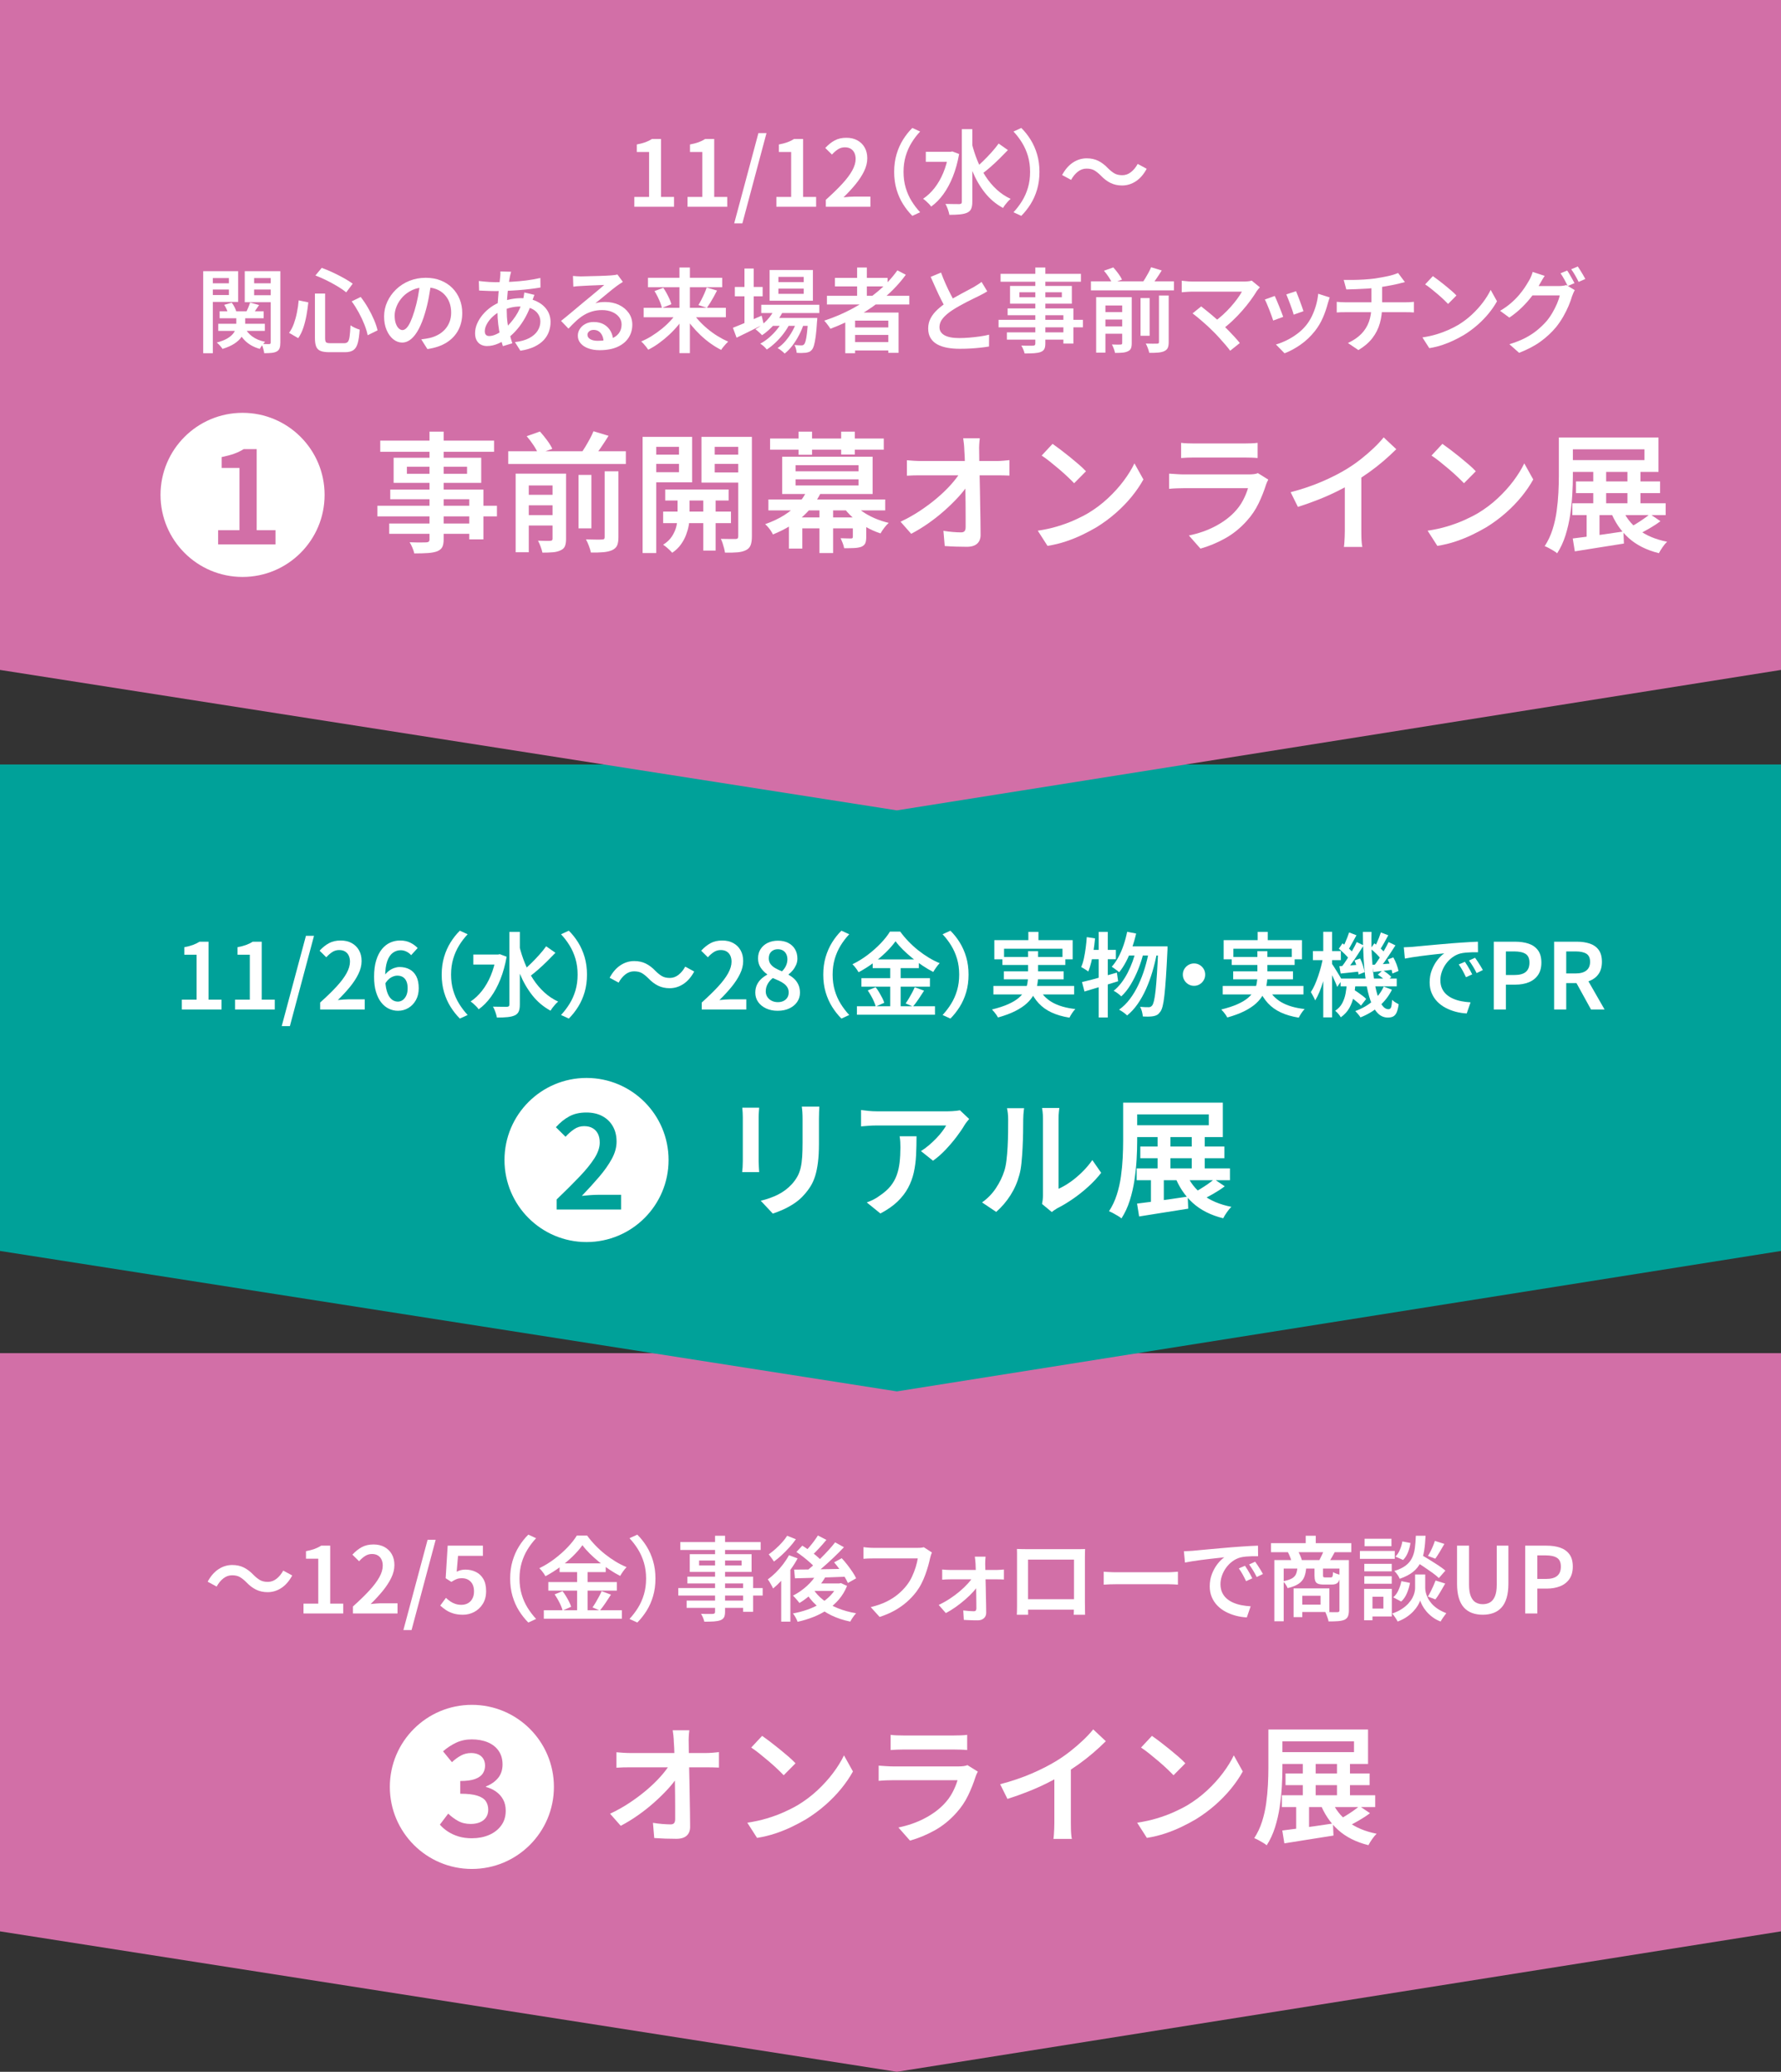
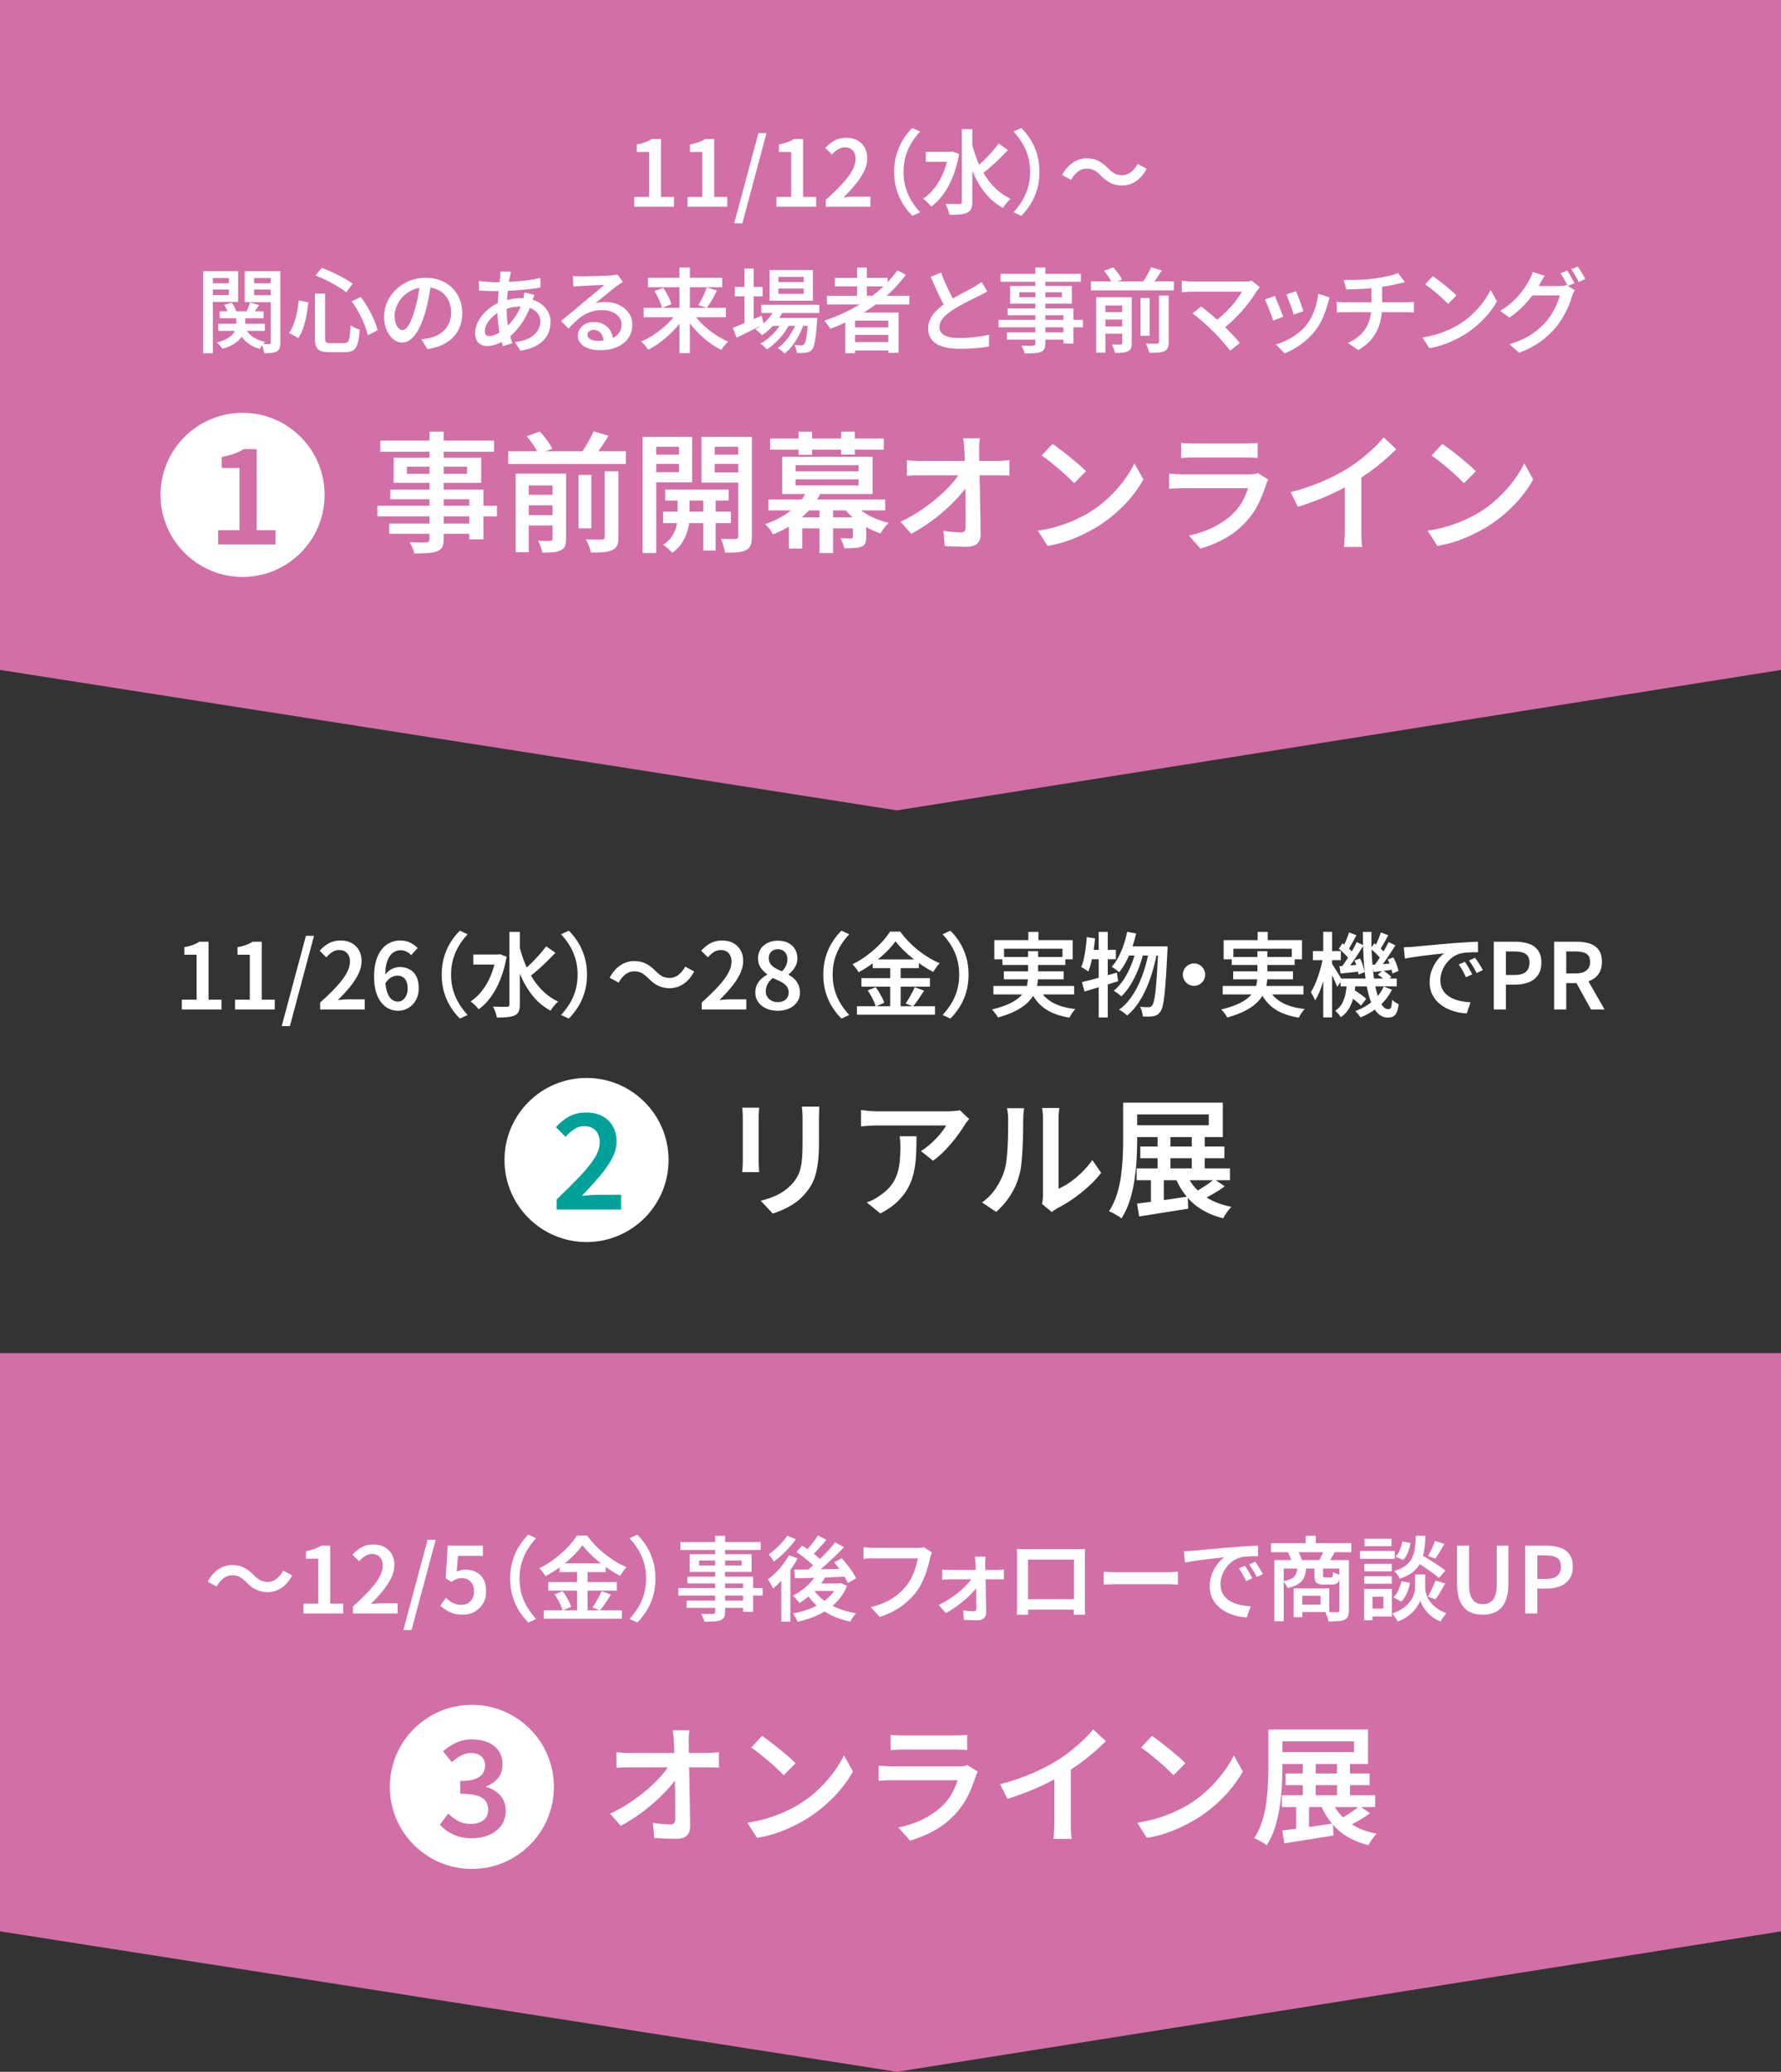
<svg xmlns="http://www.w3.org/2000/svg" id="_レイヤー_1" version="1.1" viewBox="0 0 233 271">
  <rect x="0" y="0" width="233" height="271" fill="#333333" stroke="none" />
  <defs>
    <style>
      .st0 {
        fill: #00a199;
      }

      .st1 {
        fill: #fff;
      }

      .st2 {
        fill: #d26fa7;
      }
    </style>
  </defs>
  <polygon class="st2" points="0 252.629 0 177 233 177 233 252.629 117.331 271 0 252.629" />
  <g>
    <path class="st1" d="M32.218,206.954c-.28-.28-.554-.5-.822-.66-.269-.16-.614-.24-1.038-.24-.416,0-.796.136-1.14.408-.344.271-.636.628-.876,1.067l-1.176-.636c.392-.728.866-1.273,1.422-1.638.556-.364,1.154-.546,1.794-.546.568,0,1.074.109,1.518.33.444.22.87.546,1.278.978.28.28.556.5.828.66s.616.24,1.032.24.796-.137,1.14-.408c.344-.272.636-.628.876-1.068l1.176.637c-.392.728-.866,1.273-1.422,1.638s-1.154.546-1.794.546c-.56,0-1.064-.11-1.512-.33-.448-.22-.876-.546-1.284-.978Z" />
    <path class="st1" d="M39.706,211.046v-1.284h1.932v-5.88h-1.608v-.984c.432-.08.806-.178,1.122-.294.316-.116.606-.258.87-.426h1.176v7.584h1.704v1.284h-5.196Z" />
    <path class="st1" d="M46.174,211.046v-.912c.84-.752,1.55-1.442,2.13-2.07s1.02-1.212,1.32-1.752c.3-.54.45-1.046.45-1.518,0-.305-.054-.57-.162-.798-.108-.229-.266-.406-.474-.534s-.468-.192-.78-.192c-.336,0-.642.092-.918.276-.276.184-.53.408-.762.672l-.876-.864c.392-.424.802-.752,1.23-.983.428-.232.938-.349,1.53-.349.552,0,1.032.112,1.44.336.408.225.726.536.954.937.228.399.342.872.342,1.416,0,.552-.138,1.111-.414,1.68s-.648,1.138-1.116,1.71c-.468.572-.994,1.143-1.578,1.71.232-.023.48-.046.744-.065.264-.021.5-.03.708-.03h2.064v1.332h-5.832Z" />
    <path class="st1" d="M52.773,213.218l3.168-11.809h1.056l-3.156,11.809h-1.068Z" />
    <path class="st1" d="M60.549,211.214c-.464,0-.878-.057-1.242-.168-.364-.112-.684-.26-.96-.444-.276-.184-.526-.38-.75-.588l.744-1.008c.168.16.352.31.552.45.2.14.422.252.666.336s.51.126.798.126c.32,0,.604-.068.852-.204s.444-.336.588-.601c.144-.264.216-.579.216-.947,0-.553-.146-.979-.438-1.278s-.674-.45-1.146-.45c-.272,0-.504.038-.696.114-.192.076-.42.198-.684.366l-.744-.48.264-4.26h4.608v1.332h-3.252l-.18,2.076c.176-.088.354-.156.534-.204.18-.048.382-.072.606-.072.496,0,.95.101,1.362.3.412.2.74.506.984.918s.366.942.366,1.59c0,.656-.144,1.215-.432,1.675s-.662.812-1.122,1.056-.958.366-1.494.366Z" />
    <path class="st1" d="M66.741,206.485c0-.832.104-1.6.312-2.304s.492-1.344.852-1.92.764-1.084,1.212-1.524l1.02.469c-.416.439-.788.926-1.116,1.458-.328.531-.586,1.113-.774,1.745-.188.633-.282,1.324-.282,2.076,0,.744.094,1.435.282,2.07s.446,1.218.774,1.746c.328.528.7,1.016,1.116,1.464l-1.02.468c-.448-.448-.852-.958-1.212-1.529-.36-.572-.644-1.21-.852-1.914s-.312-1.473-.312-2.305Z" />
    <path class="st1" d="M76.197,202.117c-.328.465-.744.942-1.248,1.435s-1.062.964-1.674,1.416c-.612.452-1.25.854-1.914,1.206-.056-.104-.128-.22-.216-.349-.088-.127-.184-.253-.288-.378-.104-.124-.204-.229-.3-.317.696-.336,1.36-.744,1.992-1.225.632-.479,1.202-.985,1.71-1.518.508-.532.91-1.042,1.206-1.53h1.344c.32.44.68.868,1.08,1.284.4.416.824.802,1.272,1.158.448.355.91.678,1.386.966.476.288.95.528,1.422.72-.152.16-.302.345-.45.553s-.278.407-.39.6c-.464-.24-.93-.516-1.398-.828-.468-.312-.922-.647-1.362-1.008s-.846-.724-1.218-1.092c-.372-.368-.69-.732-.954-1.093ZM71.145,210.626h10.212v1.104h-10.212v-1.104ZM71.733,206.941h8.964v1.116h-8.964v-1.116ZM72.561,208.55l1.032-.42c.16.2.314.424.462.672s.282.49.402.726c.12.236.208.45.264.643l-1.116.492c-.048-.192-.126-.412-.234-.66s-.234-.498-.378-.75-.288-.486-.432-.702ZM73.209,204.494h6.036v1.14h-6.036v-1.14ZM75.501,204.949h1.368v6.24h-1.368v-6.24ZM78.705,208.13l1.224.456c-.232.368-.476.74-.732,1.115-.256.377-.496.696-.72.961l-.96-.408c.136-.192.278-.412.426-.66.147-.248.29-.5.426-.756.136-.256.248-.492.336-.708Z" />
    <path class="st1" d="M85.749,206.485c0,.832-.104,1.601-.312,2.305s-.492,1.342-.852,1.914c-.36.571-.764,1.081-1.212,1.529l-1.02-.468c.416-.448.788-.936,1.116-1.464s.586-1.11.774-1.746c.188-.636.282-1.326.282-2.07,0-.752-.094-1.443-.282-2.076-.188-.632-.446-1.214-.774-1.745-.328-.532-.7-1.019-1.116-1.458l1.02-.469c.448.44.852.948,1.212,1.524s.644,1.216.852,1.92.312,1.472.312,2.304Z" />
    <path class="st1" d="M88.737,207.722h11.04v.984h-11.04v-.984ZM89.001,201.71h10.512v1.031h-10.512v-1.031ZM89.829,209.365h8.088v.948h-8.088v-.948ZM89.925,206.233h8.604v4.597h-1.308v-3.708h-7.296v-.889ZM90.237,203.294h8.088v2.315h-8.088v-2.315ZM91.461,204.122v.647h5.556v-.647h-5.556ZM93.549,200.882h1.308v9.936c0,.328-.046.574-.138.738-.092.164-.25.29-.474.378-.216.08-.492.132-.828.156-.336.023-.76.036-1.272.036-.032-.152-.09-.328-.174-.528s-.17-.368-.258-.504c.208.008.416.014.624.018s.396.004.564,0c.168-.004.284-.006.348-.006.112-.008.19-.032.234-.072.044-.039.066-.111.066-.216v-9.936Z" />
    <path class="st1" d="M103.221,203.426l1.128.42c-.256.479-.56.962-.912,1.446-.352.483-.726.939-1.122,1.367-.396.429-.79.803-1.182,1.122-.032-.096-.09-.218-.174-.365-.084-.148-.17-.298-.258-.45-.088-.152-.172-.276-.252-.372.352-.256.698-.552,1.038-.888.34-.336.66-.7.96-1.093.3-.392.558-.787.774-1.188ZM102.981,200.882l1.14.456c-.24.344-.52.694-.84,1.05-.32.356-.654.696-1.002,1.02-.348.324-.69.606-1.026.847-.056-.088-.124-.188-.204-.3-.08-.112-.164-.227-.252-.343-.088-.115-.164-.214-.228-.294.296-.208.598-.45.906-.726.308-.276.594-.562.858-.858.264-.296.48-.58.648-.852ZM102.201,205.922l1.08-1.092.12.06v7.224h-1.2v-6.191ZM106.869,205.838l1.152.359c-.256.473-.57.925-.942,1.356s-.77.828-1.194,1.188c-.424.36-.856.673-1.296.937-.056-.08-.136-.18-.24-.3s-.21-.242-.318-.366-.206-.222-.294-.294c.632-.32,1.23-.732,1.794-1.236s1.01-1.052,1.338-1.644ZM109.557,207.122h.24l.216-.049.804.372c-.272.664-.626,1.253-1.062,1.765s-.936.958-1.5,1.338c-.564.38-1.176.7-1.836.96-.66.26-1.35.47-2.07.63-.056-.16-.144-.348-.264-.564-.12-.216-.236-.392-.348-.527.656-.12,1.286-.286,1.89-.498s1.164-.475,1.68-.786c.516-.312.968-.672,1.356-1.08s.686-.868.894-1.38v-.18ZM103.893,205.31c.584,0,1.256-.006,2.016-.018.76-.013,1.57-.026,2.43-.042.86-.017,1.714-.032,2.562-.049l-.048,1.032c-.816.032-1.636.062-2.46.09-.824.028-1.612.053-2.364.072-.752.021-1.428.038-2.028.054l-.108-1.14ZM104.193,203.006l.768-.828c.296.184.606.392.93.624s.63.468.918.708.516.464.684.672l-.816.924c-.16-.199-.38-.426-.66-.678-.28-.252-.578-.502-.894-.75s-.626-.472-.93-.672ZM109.257,201.746l1.152.636c-.416.439-.872.896-1.368,1.368-.496.472-.994.924-1.494,1.355-.5.433-.974.809-1.422,1.128l-.852-.563c.336-.248.684-.532,1.044-.853.36-.319.718-.655,1.074-1.008.356-.352.694-.704,1.014-1.056.32-.353.604-.688.852-1.008ZM107.001,200.846l1.116.576c-.312.376-.642.752-.99,1.128-.348.376-.666.696-.954.96l-.888-.504c.192-.192.394-.412.606-.66s.416-.504.612-.768c.196-.265.362-.509.498-.732ZM106.341,207.781c.336.553.782,1.047,1.338,1.482.556.437,1.2.802,1.932,1.098.732.297,1.53.517,2.394.66-.088.088-.182.198-.282.33s-.192.264-.276.396c-.084.132-.154.254-.21.365-.904-.184-1.73-.458-2.478-.821-.748-.364-1.41-.811-1.986-1.338-.576-.528-1.064-1.141-1.464-1.837l1.032-.336ZM106.641,207.122h3.324v.972h-4.188l.864-.972ZM109.125,204.361l.996-.54c.248.265.492.553.732.864.24.312.464.622.672.93.208.309.368.587.48.834l-1.08.612c-.104-.24-.252-.518-.444-.834-.192-.315-.406-.636-.642-.96-.236-.324-.474-.626-.714-.906Z" />
    <path class="st1" d="M121.917,203.065c-.048.104-.092.225-.132.36s-.076.268-.107.396c-.064.305-.148.641-.252,1.009-.104.367-.229.75-.372,1.146-.145.396-.314.786-.51,1.17-.196.384-.419.74-.666,1.068-.36.472-.776.916-1.248,1.332-.473.416-1.002.788-1.591,1.116-.588.328-1.242.607-1.962.84l-1.164-1.284c.792-.192,1.476-.43,2.052-.714.576-.284,1.08-.606,1.512-.966.432-.36.808-.744,1.128-1.152.271-.344.506-.724.702-1.14.195-.416.357-.832.486-1.248.127-.416.22-.8.275-1.152h-5.748c-.264,0-.518.004-.762.012s-.442.021-.594.036v-1.523c.12.016.26.031.42.048.16.016.324.027.492.036.168.008.316.012.444.012h5.688c.111,0,.246-.004.401-.012.156-.009.307-.032.45-.072l1.056.684Z" />
    <path class="st1" d="M122.806,209.93c.48-.224.954-.488,1.422-.792.469-.304.906-.628,1.314-.972s.766-.687,1.074-1.026c.308-.34.546-.658.714-.954h.695l.024,1.044c-.16.288-.392.603-.696.942-.304.34-.655.684-1.056,1.032-.4.348-.818.678-1.254.989-.437.312-.87.58-1.302.805l-.937-1.068ZM123.262,205.298c.145.016.314.03.51.042.196.012.37.018.522.018h6.107c.152,0,.322-.008.511-.023.188-.017.33-.028.426-.036v1.308c-.128-.008-.276-.014-.444-.018s-.312-.006-.432-.006h-6.132c-.168,0-.349.004-.54.012-.192.008-.368.02-.528.036v-1.332ZM128.937,203.617c-.016.137-.027.288-.036.456-.008.168-.012.332-.012.492.008.232.014.51.019.834.004.324.012.672.023,1.044s.022.759.03,1.158c.008.4.016.798.023,1.194.009.396.017.778.024,1.146.008.368.012.708.012,1.021,0,.296-.102.534-.306.714s-.47.27-.798.27c-.176,0-.374-.002-.594-.006-.221-.004-.437-.012-.648-.023-.212-.013-.406-.022-.582-.03l-.072-1.236c.24.032.492.059.757.078.264.021.476.03.636.03.111,0,.193-.032.246-.096.052-.064.078-.156.078-.276,0-.224-.003-.49-.007-.798-.004-.309-.008-.641-.012-.996-.004-.356-.01-.72-.018-1.092-.009-.372-.015-.738-.019-1.099-.004-.359-.012-.697-.023-1.014-.013-.316-.022-.59-.03-.822-.008-.136-.021-.29-.036-.462s-.036-.334-.06-.486h1.403Z" />
    <path class="st1" d="M133.042,202.609c.24.009.462.015.666.019s.386.006.546.006h7.08c.208,0,.416-.004.624-.012-.009.168-.015.35-.019.546s-.006.382-.006.558v5.88c0,.112.002.254.006.426.004.173.006.345.006.517s.002.322.007.45c.004.128.006.199.006.216h-1.488c.008-.024.012-.122.012-.294s.004-.372.013-.601c.008-.228.012-.445.012-.653v-5.664h-6.012v6.12c0,.168.002.329.006.485s.006.29.006.402v.204h-1.477c0-.024.002-.095.007-.21.004-.116.008-.26.012-.433.004-.172.006-.344.006-.516v-6.888c0-.204-.004-.391-.012-.559ZM141.046,209.186v1.368h-7.272v-1.368h7.272Z" />
    <path class="st1" d="M144.394,205.586c.136.008.31.02.521.036.212.016.434.025.666.029.232.005.452.006.66.006h6.492c.288,0,.55-.01.786-.029.235-.021.43-.034.582-.042v1.691c-.137-.008-.335-.02-.595-.036-.26-.016-.518-.023-.773-.023h-6.492c-.336,0-.674.006-1.014.018-.341.013-.618.026-.834.042v-1.691Z" />
    <path class="st1" d="M154.882,202.909c.231-.008.452-.018.66-.029.208-.013.372-.022.492-.03.231-.024.527-.052.888-.084s.77-.07,1.229-.114.95-.088,1.471-.132c.52-.044,1.056-.09,1.607-.138.424-.032.84-.062,1.248-.09.408-.028.792-.053,1.152-.072s.676-.034.948-.042l.012,1.38c-.216-.008-.466-.008-.75,0s-.564.024-.84.048c-.276.024-.522.064-.738.12-.376.104-.724.276-1.044.516-.32.24-.596.522-.828.847s-.41.67-.534,1.038-.186.728-.186,1.08c0,.416.072.779.216,1.092.145.312.342.578.594.798s.546.402.883.546c.336.145.695.252,1.079.324.385.072.776.12,1.177.144l-.504,1.452c-.488-.023-.967-.098-1.435-.222s-.908-.294-1.32-.51c-.412-.217-.773-.484-1.086-.805-.312-.319-.558-.689-.737-1.109-.181-.42-.271-.895-.271-1.422,0-.593.098-1.137.294-1.633s.44-.93.732-1.302.586-.658.882-.858c-.232.024-.514.055-.846.091s-.69.076-1.074.12-.772.092-1.164.144-.767.106-1.122.162c-.356.056-.67.112-.942.168l-.144-1.477ZM162.874,204.806c.096.136.204.302.324.498.119.196.235.395.348.594.112.2.208.384.288.552l-.816.372c-.151-.319-.302-.613-.45-.882-.147-.268-.313-.529-.498-.786l.805-.348ZM164.206,204.277c.096.137.208.299.336.486.128.188.252.382.372.582s.224.38.312.54l-.815.396c-.16-.319-.318-.607-.475-.863-.155-.256-.33-.517-.521-.78l.792-.36Z" />
    <path class="st1" d="M166.282,201.854h10.5v1.176h-10.5v-1.176ZM166.714,204.062h9.181v1.116h-7.956v6.888h-1.225v-8.004ZM169.738,205.01h1.151c-.031.488-.117.908-.258,1.26-.14.353-.38.646-.72.882-.34.236-.826.431-1.458.582-.048-.136-.132-.294-.252-.474s-.236-.322-.348-.426c.512-.097.899-.221,1.164-.372.264-.152.443-.347.54-.582.096-.236.155-.526.18-.87ZM168.478,203.006l1.271-.216c.12.191.234.412.342.659.108.248.187.465.234.648l-1.32.276c-.04-.185-.109-.406-.21-.666-.1-.26-.206-.494-.317-.702ZM169.234,207.77h1.14v3.756h-1.14v-3.756ZM169.93,207.77h3.984v3.084h-3.984v-.96h2.832v-1.164h-2.832v-.96ZM170.818,200.882h1.319v1.668h-1.319v-1.668ZM171.97,204.998h1.116v1.056c0,.128.017.206.048.234.032.027.108.042.229.042h.731c.072,0,.128-.015.168-.042.04-.028.07-.095.091-.198.02-.104.033-.256.042-.456.104.072.252.142.443.21.192.068.36.118.504.15-.048.504-.153.842-.317,1.014s-.427.258-.786.258h-1.044c-.336,0-.593-.036-.769-.108-.176-.071-.296-.195-.359-.371-.064-.177-.097-.412-.097-.708v-1.08ZM173.206,202.766l1.428.229c-.144.264-.281.512-.414.743-.132.232-.254.433-.365.601l-1.272-.216c.104-.2.216-.427.336-.679s.216-.478.288-.678ZM175.234,204.062h1.235v6.588c0,.328-.042.588-.126.78s-.233.34-.449.444c-.232.096-.519.155-.858.18s-.75.036-1.23.036c-.016-.112-.048-.242-.096-.391-.048-.147-.1-.298-.156-.449-.056-.152-.111-.284-.168-.396.336.017.658.026.967.03.308.004.51.002.605-.006.104,0,.176-.019.216-.055.04-.035.061-.098.061-.186v-6.576Z" />
    <path class="st1" d="M177.91,202.874h4.56v1.031h-4.56v-1.031ZM178.462,207.83h1.092v4.104h-1.092v-4.104ZM178.486,204.554h3.588v.984h-3.588v-.984ZM178.486,206.174h3.588v.983h-3.588v-.983ZM178.522,201.277h3.516v.973h-3.516v-.973ZM179.038,207.83h3.048v3.611h-3.048v-1.032h1.944v-1.548h-1.944v-1.031ZM185.806,205.945h.648v1.801c0,.151.024.334.072.546s.13.439.246.684c.115.244.277.49.485.738s.473.481.792.702c.32.22.708.418,1.164.594-.112.144-.244.324-.396.54-.152.216-.269.399-.349.552-.399-.152-.756-.346-1.067-.582-.312-.236-.578-.486-.798-.75-.221-.264-.396-.521-.528-.773s-.227-.467-.282-.643c-.056.185-.156.398-.3.643s-.338.498-.582.762-.536.512-.876.744c-.34.231-.734.432-1.182.6-.049-.096-.114-.21-.198-.342s-.172-.263-.264-.39c-.093-.129-.179-.232-.259-.312.488-.168.906-.366,1.254-.594.349-.229.637-.468.864-.72.229-.253.406-.5.534-.744s.218-.477.27-.696c.053-.22.078-.406.078-.558v-1.801h.672ZM183.334,206.821l1.128.229c-.08.456-.214.906-.401,1.35-.188.444-.438.807-.75,1.086l-1.044-.552c.271-.216.497-.52.678-.912.18-.392.31-.792.39-1.2ZM185.23,200.882h1.271c-.032.72-.094,1.372-.186,1.956-.093.584-.252,1.107-.48,1.571-.228.465-.558.868-.99,1.213-.432.344-1.008.64-1.728.888-.056-.152-.154-.33-.294-.534-.141-.204-.278-.366-.414-.486.624-.191,1.118-.426,1.482-.701.363-.276.64-.603.827-.979.188-.376.314-.804.378-1.284.064-.479.108-1.027.133-1.644ZM183.466,201.626l1.057.204c-.057.407-.164.813-.324,1.218s-.372.738-.636,1.002l-1.009-.444c.232-.216.427-.506.582-.87.156-.363.267-.733.33-1.109ZM185.038,204.157l.792-.84c.352.2.734.427,1.146.679.411.252.808.504,1.188.756s.69.481.93.689l-.852.973c-.225-.217-.521-.456-.888-.721-.368-.264-.757-.531-1.164-.804-.408-.271-.792-.516-1.152-.732ZM187.811,206.737l1.26.396c-.216.376-.435.752-.654,1.128s-.43.692-.63.948l-.984-.372c.12-.192.242-.41.366-.654s.242-.494.354-.75c.111-.256.208-.488.288-.696ZM187.714,201.554l1.248.396c-.2.353-.404.7-.611,1.045-.209.344-.4.64-.576.888l-.96-.36c.111-.176.226-.38.342-.612.116-.231.224-.468.324-.708.1-.239.178-.455.233-.647Z" />
    <path class="st1" d="M193.978,211.214c-.513,0-.977-.076-1.393-.229-.416-.151-.77-.388-1.062-.708-.292-.319-.517-.739-.672-1.26-.156-.52-.234-1.14-.234-1.86v-4.979h1.572v5.1c0,.633.075,1.137.228,1.513s.362.644.63.804c.269.16.578.24.931.24.367,0,.688-.08.96-.24.271-.16.485-.428.642-.804s.234-.88.234-1.513v-5.1h1.523v4.979c0,.721-.078,1.341-.233,1.86-.156.521-.381.94-.673,1.26-.292.32-.644.557-1.056.708-.412.152-.878.229-1.397.229Z" />
    <path class="st1" d="M199.534,211.046v-8.868h2.796c.664,0,1.252.086,1.764.258s.918.458,1.218.858c.301.399.45.939.45,1.62,0,.655-.147,1.197-.443,1.626-.297.428-.7.743-1.212.947-.513.204-1.089.307-1.729.307h-1.26v3.252h-1.584ZM201.118,206.533h1.14c.656,0,1.145-.134,1.464-.401.32-.269.48-.674.48-1.218s-.168-.925-.504-1.141-.836-.324-1.5-.324h-1.08v3.084Z" />
  </g>
  <g>
    <path class="st1" d="M79.814,237.242c.895-.419,1.748-.898,2.558-1.437.811-.538,1.556-1.097,2.236-1.675.68-.578,1.277-1.155,1.793-1.733.516-.578.926-1.116,1.232-1.615h.986l.017,1.632c-.329.51-.759,1.054-1.292,1.632s-1.128,1.159-1.785,1.743c-.657.583-1.357,1.136-2.099,1.657-.743.521-1.494.98-2.252,1.377l-1.394-1.581ZM80.647,229.201c.249.022.541.045.875.068.334.022.637.033.909.033h9.962c.26,0,.555-.014.884-.042.329-.028.589-.054.782-.076v2.022c-.249-.011-.518-.02-.807-.025s-.547-.009-.773-.009h-9.996c-.295,0-.601.003-.918.009-.317.006-.624.02-.918.042v-2.022ZM90.184,226.328c-.034.249-.059.519-.076.808s-.02.563-.009.824c0,.431.006.918.017,1.462s.025,1.131.042,1.76.031,1.278.042,1.946c.011.669.022,1.341.034,2.015.011.675.022,1.329.034,1.964.011.635.017,1.235.017,1.802.011.51-.133.907-.433,1.189-.301.283-.757.426-1.369.426-.487,0-.972-.009-1.454-.025-.482-.018-.96-.043-1.437-.077l-.17-1.989c.396.068.808.119,1.232.153.425.034.785.051,1.08.051.215,0,.368-.057.459-.17.09-.113.136-.289.136-.526v-1.377c0-.521-.002-1.086-.008-1.691-.006-.606-.014-1.225-.025-1.854-.012-.629-.023-1.249-.034-1.861s-.023-1.19-.034-1.734c-.012-.544-.034-1.031-.068-1.462-.011-.351-.031-.66-.06-.927-.028-.266-.059-.501-.093-.705h2.176Z" />
    <path class="st1" d="M97.766,238.415c.918-.136,1.774-.323,2.567-.561.793-.238,1.527-.508,2.201-.808.674-.301,1.284-.609,1.828-.927.94-.566,1.802-1.216,2.584-1.946.782-.731,1.468-1.49,2.057-2.278.589-.787,1.06-1.55,1.411-2.286l1.173,2.107c-.419.76-.935,1.514-1.547,2.262-.612.748-1.304,1.459-2.074,2.133-.771.675-1.604,1.29-2.499,1.845-.578.34-1.201.672-1.87.994-.669.323-1.383.612-2.142.867s-1.564.451-2.414.587l-1.275-1.989ZM99.704,227.06c.295.203.64.456,1.037.756.396.301.805.621,1.224.961.419.34.816.671,1.19.994s.68.615.918.876l-1.547,1.563c-.215-.227-.496-.504-.842-.833-.346-.328-.722-.665-1.13-1.012-.408-.345-.811-.677-1.207-.994s-.754-.578-1.071-.782l1.428-1.529Z" />
    <path class="st1" d="M127.924,231.734c-.057.102-.113.215-.17.34-.058.125-.097.227-.119.306-.261.828-.587,1.649-.978,2.465-.392.816-.904,1.576-1.539,2.278-.861.964-1.816,1.734-2.864,2.312-1.048.577-2.116,1.02-3.204,1.325l-1.514-1.717c1.259-.261,2.392-.654,3.4-1.182,1.009-.526,1.848-1.136,2.516-1.827.477-.487.861-1.012,1.156-1.572.295-.562.516-1.097.663-1.606h-8.432c-.204,0-.484.006-.841.017-.357.012-.706.034-1.046.068v-1.989c.352.022.691.045,1.02.068.329.022.618.033.867.033h8.551c.261,0,.493-.014.697-.042s.362-.07.476-.128l1.36.851ZM116.517,226.923c.227.034.496.057.808.068s.604.017.875.017h6.579c.272,0,.575-.005.91-.017.334-.012.614-.034.841-.068v1.989c-.215-.022-.487-.04-.815-.051-.329-.012-.646-.018-.952-.018h-6.562c-.261,0-.547.006-.858.018-.312.011-.586.028-.825.051v-1.989Z" />
    <path class="st1" d="M130.848,233.383c1.507-.396,2.884-.864,4.131-1.402s2.346-1.102,3.298-1.691c.589-.362,1.176-.773,1.76-1.232s1.136-.935,1.657-1.428.963-.967,1.326-1.42l1.649,1.547c-.511.51-1.065,1.023-1.666,1.539-.602.516-1.228,1.006-1.879,1.47-.651.465-1.312.901-1.98,1.31-.635.374-1.349.76-2.142,1.156-.794.396-1.636.771-2.524,1.122-.891.351-1.783.668-2.678.951l-.952-1.921ZM137.936,231.292l2.159-.544v7.684c0,.238.003.496.009.774.005.277.02.538.042.781.022.244.051.428.085.553h-2.414c.022-.125.043-.309.06-.553.018-.243.031-.504.043-.781.011-.278.017-.536.017-.774v-7.14Z" />
    <path class="st1" d="M148.766,238.415c.918-.136,1.773-.323,2.567-.561.793-.238,1.526-.508,2.201-.808.674-.301,1.283-.609,1.827-.927.94-.566,1.802-1.216,2.584-1.946.782-.731,1.468-1.49,2.058-2.278.589-.787,1.06-1.55,1.41-2.286l1.174,2.107c-.42.76-.936,1.514-1.547,2.262-.612.748-1.304,1.459-2.074,2.133-.771.675-1.604,1.29-2.499,1.845-.578.34-1.201.672-1.87.994-.669.323-1.383.612-2.143.867-.759.255-1.563.451-2.413.587l-1.275-1.989ZM150.703,227.06c.295.203.641.456,1.037.756.396.301.805.621,1.225.961.419.34.815.671,1.189.994s.681.615.918.876l-1.547,1.563c-.215-.227-.496-.504-.842-.833-.346-.328-.722-.665-1.13-1.012-.408-.345-.811-.677-1.207-.994s-.754-.578-1.071-.782l1.428-1.529Z" />
    <path class="st1" d="M165.936,226.227h1.836v5.031c0,.737-.025,1.545-.076,2.423s-.145,1.773-.28,2.686c-.137.913-.341,1.8-.612,2.661-.272.861-.635,1.643-1.088,2.346-.113-.102-.27-.213-.468-.331-.198-.119-.402-.235-.612-.349s-.394-.198-.552-.255c.43-.657.771-1.377,1.02-2.159s.431-1.584.544-2.405c.113-.822.189-1.627.229-2.414.04-.788.06-1.521.06-2.202v-5.031ZM167.041,226.227h11.934v4.505h-11.934v-1.547h10.098v-1.411h-10.098v-1.547ZM167.703,234.828h12.206v1.547h-12.206v-1.547ZM167.755,239.436c.566-.068,1.209-.15,1.929-.247.72-.096,1.482-.201,2.287-.314s1.609-.232,2.414-.356l.067,1.58c-1.122.182-2.252.36-3.391.536-1.14.176-2.151.337-3.035.484l-.271-1.683ZM168.18,231.972h10.999v1.53h-10.999v-1.53ZM169.573,235.389h1.684v4.369h-1.684v-4.369ZM170.44,230.493h1.684v5.066h-1.684v-5.066ZM174.181,235.457c.465,1.145,1.192,2.091,2.185,2.839.991.748,2.235,1.27,3.731,1.564-.182.17-.377.405-.587.705-.21.301-.371.563-.484.791-1.609-.397-2.933-1.062-3.97-1.998-1.036-.935-1.833-2.122-2.388-3.562l1.513-.34ZM174.911,230.493h1.7v5.049h-1.7v-5.049ZM177.852,236.239l1.377.935c-.453.34-.952.666-1.496.978-.544.312-1.043.575-1.496.791l-1.173-.867c.295-.158.615-.343.961-.553.346-.209.68-.428,1.003-.654.322-.227.598-.437.824-.629Z" />
  </g>
  <circle class="st1" cx="61.733" cy="233.733" r="10.733" />
  <path class="st2" d="M61.76,240.453c-.67,0-1.266-.081-1.786-.242-.52-.162-.982-.376-1.387-.642s-.751-.566-1.04-.901l1.092-1.439c.381.37.809.688,1.283.954.474.266,1.023.398,1.647.398.462,0,.867-.072,1.213-.217s.616-.358.806-.642c.191-.283.286-.615.286-.997,0-.439-.107-.814-.321-1.127-.214-.312-.586-.552-1.118-.72-.532-.167-1.271-.251-2.219-.251v-1.665c.821,0,1.465-.086,1.933-.26.468-.173.803-.41,1.006-.711.202-.3.303-.642.303-1.022,0-.521-.162-.928-.485-1.223-.324-.295-.774-.442-1.353-.442-.474,0-.913.11-1.317.33-.405.22-.798.509-1.179.866l-1.162-1.421c.531-.463,1.104-.839,1.716-1.128.613-.288,1.289-.433,2.029-.433.797,0,1.5.127,2.106.381.607.255,1.081.627,1.422,1.118.341.492.511,1.084.511,1.777,0,.705-.193,1.295-.581,1.769-.388.475-.917.844-1.586,1.109v.069c.485.128.924.33,1.317.607s.702.624.928,1.04.338.901.338,1.456c0,.764-.199,1.413-.598,1.951-.398.537-.93.947-1.595,1.23-.665.283-1.402.425-2.211.425Z" />
-   <polygon class="st0" points="0 163.629 0 100 233 100 233 163.629 117.331 182 0 163.629" />
  <g>
    <path class="st1" d="M23.788,132.046v-1.284h1.933v-5.88h-1.608v-.984c.433-.08.806-.178,1.122-.294.316-.116.606-.258.87-.426h1.176v7.584h1.704v1.284h-5.196Z" />
    <path class="st1" d="M30.748,132.046v-1.284h1.933v-5.88h-1.608v-.984c.433-.08.806-.178,1.122-.294.316-.116.606-.258.87-.426h1.176v7.584h1.704v1.284h-5.196Z" />
    <path class="st1" d="M36.856,134.218l3.168-11.808h1.056l-3.155,11.808h-1.068Z" />
    <path class="st1" d="M41.884,132.046v-.912c.84-.752,1.55-1.442,2.13-2.07s1.021-1.212,1.32-1.752.45-1.046.45-1.518c0-.304-.055-.57-.162-.798-.108-.228-.267-.406-.475-.534s-.468-.192-.779-.192c-.336,0-.643.092-.918.276-.276.184-.53.408-.763.672l-.876-.864c.393-.424.803-.752,1.23-.984s.938-.348,1.53-.348c.552,0,1.031.112,1.439.336s.727.536.954.936c.229.4.342.872.342,1.416,0,.552-.138,1.112-.414,1.68-.275.568-.647,1.138-1.115,1.71-.469.572-.994,1.142-1.578,1.71.231-.024.479-.046.744-.066.264-.02.499-.03.708-.03h2.063v1.332h-5.832Z" />
    <path class="st1" d="M52.072,132.214c-.425,0-.824-.09-1.2-.27s-.708-.452-.996-.816c-.288-.364-.516-.824-.685-1.38-.168-.556-.252-1.218-.252-1.986,0-.84.095-1.56.282-2.16.188-.6.44-1.09.756-1.47.316-.38.677-.66,1.08-.84.404-.18.83-.27,1.278-.27.52,0,.97.096,1.35.288.38.192.698.424.954.696l-.852.936c-.152-.184-.353-.338-.601-.462s-.504-.186-.768-.186c-.368,0-.706.11-1.014.33-.309.22-.555.582-.738,1.086-.185.504-.276,1.188-.276,2.052,0,.76.07,1.378.21,1.854.141.476.334.828.582,1.056s.536.342.864.342c.24,0,.456-.07.648-.21.191-.14.346-.338.462-.594.115-.256.174-.568.174-.936,0-.368-.054-.674-.162-.918s-.262-.428-.462-.552c-.2-.124-.444-.186-.732-.186-.256,0-.523.078-.804.234-.28.156-.544.43-.792.822l-.06-1.104c.159-.224.35-.418.569-.582.22-.164.452-.288.696-.372s.47-.126.678-.126c.496,0,.935.1,1.314.3.38.2.676.506.888.918s.318.934.318,1.566c0,.592-.124,1.108-.372,1.548s-.576.782-.984,1.026c-.408.244-.86.366-1.355.366Z" />
    <path class="st1" d="M57.784,127.486c0-.832.104-1.6.312-2.304.208-.704.492-1.344.853-1.92.359-.576.764-1.084,1.212-1.524l1.02.468c-.416.44-.788.926-1.115,1.458-.328.532-.587,1.114-.774,1.746-.188.632-.282,1.324-.282,2.076,0,.744.094,1.434.282,2.07.188.636.446,1.218.774,1.746.327.528.699,1.016,1.115,1.464l-1.02.468c-.448-.448-.853-.958-1.212-1.53-.36-.572-.645-1.21-.853-1.914s-.312-1.472-.312-2.304Z" />
    <path class="st1" d="M64.899,124.858h.265l.228-.048.889.336c-.192,1.08-.465,2.062-.816,2.946-.353.884-.768,1.656-1.248,2.316-.479.66-1.012,1.198-1.596,1.614-.064-.104-.162-.224-.294-.36-.133-.136-.267-.264-.402-.384s-.256-.212-.36-.276c.553-.368,1.052-.838,1.5-1.41.448-.572.828-1.232,1.141-1.98.312-.748.544-1.57.695-2.466v-.288ZM61.924,124.858h3.408v1.308h-3.408v-1.308ZM66.64,121.894h1.368v9.504c0,.392-.05.698-.15.918-.1.22-.27.386-.51.498-.24.112-.552.188-.936.228s-.853.06-1.404.06c-.024-.136-.062-.29-.114-.462-.052-.172-.113-.346-.186-.522-.072-.176-.145-.324-.216-.444.407.008.783.014,1.128.018.344.004.576.006.695.006.12-.008.204-.034.252-.078.049-.044.072-.122.072-.234v-9.492ZM67.936,123.706c.192.8.44,1.572.744,2.316s.664,1.434,1.08,2.07c.416.636.896,1.204,1.44,1.704.544.5,1.151.906,1.823,1.218-.111.088-.229.2-.354.336-.124.136-.244.28-.36.432-.116.152-.21.292-.281.42-.929-.504-1.721-1.17-2.377-1.998-.655-.828-1.204-1.776-1.644-2.844-.44-1.068-.804-2.214-1.092-3.438l1.02-.216ZM71.452,123.778l1.212.852c-.336.352-.698.72-1.086,1.104-.389.384-.776.746-1.164,1.086-.389.34-.754.638-1.099.894l-.924-.72c.336-.272.69-.59,1.062-.954.372-.364.733-.742,1.086-1.134.352-.392.655-.768.912-1.128Z" />
    <path class="st1" d="M76.792,127.486c0,.832-.104,1.6-.312,2.304s-.492,1.342-.852,1.914c-.36.572-.765,1.082-1.212,1.53l-1.021-.468c.416-.448.788-.936,1.116-1.464.328-.528.586-1.11.774-1.746.188-.636.281-1.326.281-2.07,0-.752-.094-1.444-.281-2.076-.188-.632-.446-1.214-.774-1.746-.328-.532-.7-1.018-1.116-1.458l1.021-.468c.447.44.852.948,1.212,1.524.359.576.644,1.216.852,1.92.208.704.312,1.472.312,2.304Z" />
    <path class="st1" d="M84.808,127.954c-.28-.28-.554-.5-.821-.66-.269-.16-.614-.24-1.038-.24-.416,0-.797.136-1.141.408s-.636.628-.876,1.068l-1.176-.636c.392-.728.866-1.274,1.422-1.638.556-.364,1.154-.546,1.794-.546.568,0,1.074.11,1.519.33.443.22.869.546,1.277.978.28.28.557.5.828.66.272.16.616.24,1.032.24s.796-.136,1.14-.408.637-.628.876-1.068l1.177.636c-.393.728-.866,1.274-1.423,1.638-.556.364-1.153.546-1.794.546-.56,0-1.063-.11-1.512-.33-.448-.22-.876-.546-1.284-.978Z" />
    <path class="st1" d="M91.804,132.046v-.912c.84-.752,1.55-1.442,2.13-2.07s1.021-1.212,1.32-1.752.45-1.046.45-1.518c0-.304-.055-.57-.162-.798-.108-.228-.267-.406-.475-.534s-.468-.192-.779-.192c-.336,0-.643.092-.918.276-.276.184-.53.408-.763.672l-.876-.864c.393-.424.803-.752,1.23-.984s.938-.348,1.53-.348c.552,0,1.031.112,1.439.336s.727.536.954.936c.229.4.342.872.342,1.416,0,.552-.138,1.112-.414,1.68-.275.568-.647,1.138-1.115,1.71-.469.572-.994,1.142-1.578,1.71.231-.024.479-.046.744-.066.264-.02.499-.03.708-.03h2.063v1.332h-5.832Z" />
    <path class="st1" d="M101.727,132.214c-.56,0-1.06-.102-1.5-.306-.439-.204-.786-.484-1.038-.84s-.378-.762-.378-1.218c0-.392.072-.738.216-1.038.145-.3.334-.558.57-.774.236-.216.49-.396.762-.54v-.06c-.336-.24-.617-.53-.846-.87-.228-.34-.342-.746-.342-1.218,0-.464.114-.87.342-1.218.229-.348.538-.616.93-.804.393-.188.836-.282,1.332-.282.521,0,.971.098,1.351.294.38.196.674.47.882.822s.312.76.312,1.224c0,.296-.058.574-.174.834-.116.26-.26.494-.432.702s-.354.384-.546.528v.06c.271.144.52.322.744.534.224.212.403.468.54.768.136.3.204.65.204,1.05,0,.44-.122.838-.366,1.194-.244.356-.584.638-1.021.846-.436.208-.95.312-1.542.312ZM101.764,131.086c.28,0,.526-.052.738-.156.212-.104.378-.25.498-.438.12-.188.18-.414.18-.678,0-.248-.054-.464-.162-.648-.107-.184-.254-.346-.438-.486-.185-.14-.402-.27-.654-.39-.252-.12-.526-.24-.822-.36-.271.208-.494.462-.666.762s-.258.63-.258.99c0,.272.07.514.21.726.14.212.33.378.57.498.24.12.508.18.804.18ZM102.304,127.054c.24-.24.418-.492.534-.756s.174-.536.174-.816c0-.256-.05-.484-.15-.684-.1-.2-.243-.356-.432-.468-.188-.112-.414-.168-.678-.168-.336,0-.616.104-.84.312-.225.208-.336.5-.336.876,0,.296.077.548.233.756s.364.386.624.534.55.286.87.414Z" />
    <path class="st1" d="M107.703,127.486c0-.832.104-1.6.312-2.304.208-.704.492-1.344.852-1.92.36-.576.764-1.084,1.212-1.524l1.021.468c-.416.44-.788.926-1.116,1.458-.328.532-.586,1.114-.774,1.746-.188.632-.281,1.324-.281,2.076,0,.744.094,1.434.281,2.07.188.636.446,1.218.774,1.746.328.528.7,1.016,1.116,1.464l-1.021.468c-.448-.448-.852-.958-1.212-1.53-.359-.572-.644-1.21-.852-1.914s-.312-1.472-.312-2.304Z" />
    <path class="st1" d="M117.159,123.118c-.328.464-.744.942-1.248,1.434-.504.492-1.062.964-1.674,1.416-.612.452-1.25.854-1.914,1.206-.056-.104-.128-.22-.216-.348-.088-.127-.185-.253-.288-.378-.104-.124-.204-.229-.3-.318.695-.336,1.359-.744,1.992-1.224.632-.48,1.201-.986,1.71-1.518.508-.532.909-1.042,1.206-1.53h1.344c.319.44.68.868,1.08,1.284.399.416.823.802,1.271,1.158s.91.678,1.386.966c.477.288.95.528,1.423.72-.152.16-.303.344-.45.552-.148.208-.278.408-.391.6-.464-.24-.93-.516-1.397-.828s-.922-.648-1.362-1.008c-.439-.36-.846-.724-1.218-1.092s-.69-.732-.954-1.092ZM112.107,131.626h10.212v1.104h-10.212v-1.104ZM112.695,127.942h8.964v1.116h-8.964v-1.116ZM113.523,129.55l1.032-.42c.159.2.313.424.462.672.147.248.281.49.401.726.12.236.208.45.265.642l-1.116.492c-.048-.192-.126-.412-.234-.66-.107-.248-.233-.498-.378-.75-.144-.252-.288-.486-.432-.702ZM114.171,125.494h6.036v1.14h-6.036v-1.14ZM116.463,125.95h1.368v6.24h-1.368v-6.24ZM119.667,129.13l1.225.456c-.232.368-.477.74-.732,1.116-.256.376-.496.696-.72.96l-.96-.408c.136-.192.277-.412.426-.66.147-.248.29-.5.426-.756.136-.256.248-.492.336-.708Z" />
    <path class="st1" d="M126.712,127.486c0,.832-.104,1.6-.312,2.304s-.492,1.342-.852,1.914c-.36.572-.765,1.082-1.212,1.53l-1.021-.468c.416-.448.788-.936,1.116-1.464.328-.528.586-1.11.774-1.746.188-.636.281-1.326.281-2.07,0-.752-.094-1.444-.281-2.076-.188-.632-.446-1.214-.774-1.746-.328-.532-.7-1.018-1.116-1.458l1.021-.468c.447.44.852.948,1.212,1.524.359.576.644,1.216.852,1.92.208.704.312,1.472.312,2.304Z" />
    <path class="st1" d="M134.499,124.414h1.309v3.24c0,.416-.042.83-.126,1.242s-.232.816-.444,1.212-.514.774-.906,1.134c-.392.36-.896.696-1.512,1.008s-1.368.592-2.256.84c-.048-.096-.116-.208-.204-.336s-.187-.256-.294-.384c-.108-.128-.206-.236-.294-.324.848-.208,1.558-.44,2.13-.696.572-.256,1.03-.532,1.374-.828s.604-.604.78-.924c.176-.32.294-.644.354-.972.061-.328.09-.66.09-.996v-3.216ZM129.963,128.962h10.561v1.116h-10.561v-1.116ZM130.083,122.974h10.248v2.508h-1.332v-1.38h-7.644v1.38h-1.272v-2.508ZM131.14,125.182h8.231v1.044h-8.231v-1.044ZM131.331,127.054h7.824v1.044h-7.824v-1.044ZM134.535,121.894h1.32v1.872h-1.32v-1.872ZM135.892,129.202c.367.8.947,1.43,1.739,1.89.792.46,1.809.758,3.049.894-.137.136-.278.316-.427.54-.147.224-.262.42-.342.588-.896-.144-1.676-.37-2.34-.678-.664-.308-1.227-.71-1.686-1.206-.461-.496-.843-1.092-1.146-1.788l1.152-.24Z" />
    <path class="st1" d="M142.18,122.578l1.079.168c-.048.536-.113,1.068-.197,1.596-.084.528-.183,1.026-.294,1.494-.112.468-.244.882-.396,1.242-.063-.056-.152-.12-.264-.192-.112-.072-.229-.144-.349-.216-.119-.072-.224-.132-.312-.18.144-.32.262-.694.354-1.122.092-.428.169-.882.233-1.362s.112-.956.145-1.428ZM141.556,128.458c.392-.088.836-.198,1.332-.33.495-.132,1.02-.278,1.571-.438.553-.16,1.104-.316,1.656-.468l.168,1.128c-.76.24-1.528.478-2.304.714-.776.236-1.477.446-2.101.63l-.323-1.236ZM142.443,124.246h3.54v1.224h-3.78l.24-1.224ZM143.739,121.894h1.188v11.196h-1.188v-11.196ZM147.459,121.882l1.177.228c-.152.664-.339,1.306-.559,1.926-.22.62-.47,1.198-.75,1.734s-.584,1.004-.912,1.404c-.063-.064-.158-.142-.282-.234s-.248-.182-.371-.27c-.125-.088-.23-.16-.318-.216.319-.352.609-.77.87-1.254.26-.484.485-1.008.678-1.572s.348-1.146.468-1.746ZM148.647,124.174l.948.468c-.16.688-.385,1.394-.673,2.118-.287.724-.62,1.398-.995,2.022-.377.624-.788,1.14-1.236,1.548-.12-.12-.272-.25-.456-.39-.185-.14-.364-.254-.54-.342.352-.28.682-.62.99-1.02.308-.4.588-.844.84-1.332.252-.488.472-.994.66-1.518.188-.524.342-1.042.462-1.554ZM150.327,124.294l1.008.468c-.151.784-.344,1.568-.576,2.352-.231.784-.508,1.534-.827,2.25-.32.716-.687,1.37-1.099,1.962-.412.592-.87,1.092-1.374,1.5-.12-.12-.28-.252-.479-.396-.2-.144-.393-.264-.576-.36.528-.376,1.002-.844,1.422-1.404s.792-1.184,1.116-1.872.602-1.416.834-2.184c.231-.768.416-1.54.552-2.316ZM147.699,123.79h4.368v1.2h-4.944l.576-1.2ZM151.527,123.79h1.212v.372c0,.096-.004.172-.012.228-.064,1.352-.128,2.502-.192,3.45-.064.948-.13,1.726-.198,2.334-.067.608-.146,1.084-.233,1.428-.088.344-.192.592-.312.744-.136.192-.273.328-.414.408-.14.08-.306.136-.498.168-.168.032-.372.05-.611.054-.24.004-.492-.002-.756-.018-.017-.184-.055-.396-.114-.636-.061-.24-.143-.448-.246-.624.24.024.46.038.66.042.199.004.355.006.468.006.096,0,.176-.016.24-.048.063-.032.132-.088.204-.168.088-.104.17-.312.246-.624.075-.312.146-.758.21-1.338.063-.58.123-1.318.18-2.214.056-.896.112-1.988.168-3.276v-.288Z" />
    <path class="st1" d="M156.207,126.022c.272,0,.519.066.738.198.22.132.396.308.528.528.132.22.197.466.197.738,0,.264-.065.508-.197.732-.133.224-.309.402-.528.534s-.466.198-.738.198c-.264,0-.508-.066-.731-.198-.225-.132-.402-.31-.534-.534-.132-.224-.198-.468-.198-.732,0-.272.066-.518.198-.738s.31-.396.534-.528c.224-.132.468-.198.731-.198Z" />
    <path class="st1" d="M164.499,124.414h1.309v3.24c0,.416-.042.83-.126,1.242s-.232.816-.444,1.212-.514.774-.906,1.134c-.392.36-.896.696-1.512,1.008s-1.368.592-2.256.84c-.048-.096-.116-.208-.204-.336s-.187-.256-.294-.384c-.108-.128-.206-.236-.294-.324.848-.208,1.558-.44,2.13-.696.572-.256,1.03-.532,1.374-.828s.604-.604.78-.924c.176-.32.294-.644.354-.972.061-.328.09-.66.09-.996v-3.216ZM159.963,128.962h10.561v1.116h-10.561v-1.116ZM160.083,122.974h10.248v2.508h-1.332v-1.38h-7.644v1.38h-1.272v-2.508ZM161.14,125.182h8.231v1.044h-8.231v-1.044ZM161.331,127.054h7.824v1.044h-7.824v-1.044ZM164.535,121.894h1.32v1.872h-1.32v-1.872ZM165.892,129.202c.367.8.947,1.43,1.739,1.89.792.46,1.809.758,3.049.894-.137.136-.278.316-.427.54-.147.224-.262.42-.342.588-.896-.144-1.676-.37-2.34-.678-.664-.308-1.227-.71-1.686-1.206-.461-.496-.843-1.092-1.146-1.788l1.152-.24Z" />
    <path class="st1" d="M173.091,125.194l.685.24c-.072.464-.166.95-.282,1.458-.116.508-.248,1.008-.396,1.5-.148.492-.311.95-.486,1.374-.176.424-.36.788-.552,1.092-.064-.16-.152-.344-.265-.552-.111-.208-.212-.388-.3-.54.176-.264.344-.574.504-.93s.311-.74.45-1.152.266-.832.378-1.26c.112-.428.2-.838.264-1.23ZM171.759,124.402h3.66v1.188h-3.66v-1.188ZM173.115,121.882h1.152v11.196h-1.152v-11.196ZM174.207,125.998c.064.08.158.22.282.42.124.2.262.42.414.66.151.24.288.464.408.672s.204.356.252.444l-.624.9c-.057-.168-.138-.374-.246-.618s-.222-.494-.342-.75c-.12-.256-.236-.496-.349-.72-.111-.224-.204-.4-.275-.528l.479-.48ZM176.211,128.518h1.141c-.048.608-.131,1.194-.246,1.758-.116.564-.307,1.084-.57,1.56s-.64.886-1.128,1.23c-.072-.136-.18-.288-.324-.456-.144-.168-.28-.3-.408-.396.408-.272.717-.604.925-.996.208-.392.354-.82.438-1.284s.143-.936.174-1.416ZM175.155,124.09l.48-.696c.256.176.518.384.785.624.269.24.467.456.595.648l-.504.804c-.129-.2-.326-.43-.595-.69-.268-.26-.521-.49-.762-.69ZM175.227,126.382c.359-.024.775-.054,1.248-.09.472-.036.968-.074,1.487-.114l.013.888c-.448.048-.893.096-1.332.144-.44.048-.856.092-1.248.132l-.168-.96ZM175.383,128.002h7.345v1.02h-7.345v-1.02ZM177.495,123.226l.9.432c-.225.353-.462.724-.714,1.116s-.507.766-.763,1.122-.496.67-.72.942l-.684-.36c.224-.288.458-.62.701-.996.244-.376.48-.762.708-1.158.229-.396.418-.762.57-1.098ZM176.499,121.966l.96.372c-.191.336-.384.684-.576,1.044-.191.36-.367.664-.527.912l-.696-.312c.096-.184.196-.394.3-.63.104-.236.204-.476.3-.72.097-.244.177-.466.24-.666ZM176.355,130.174l.66-.768c.199.112.407.244.624.396.216.152.422.302.617.45.196.148.354.286.475.414l-.685.876c-.119-.136-.275-.284-.468-.444-.191-.16-.394-.322-.605-.486-.213-.164-.419-.31-.618-.438ZM177.207,125.626l.732-.252c.144.288.27.6.378.936.107.336.178.62.21.852l-.792.312c-.024-.248-.086-.544-.187-.888-.1-.344-.214-.664-.342-.96ZM181.023,129.046l1.08.408c-.408.832-.969,1.554-1.681,2.166-.712.612-1.523,1.098-2.436,1.458-.072-.12-.178-.262-.318-.426-.14-.164-.262-.298-.365-.402.871-.312,1.63-.744,2.273-1.296.644-.552,1.126-1.188,1.446-1.908ZM178.299,121.894h1.129c-.024,1.12-.009,2.186.048,3.198.056,1.012.142,1.94.258,2.784s.266,1.576.45,2.196c.184.62.397,1.098.642,1.434s.518.504.822.504c.16,0,.271-.08.336-.24.063-.16.111-.488.144-.984.12.12.26.23.42.33.16.1.305.182.433.246-.064.456-.15.808-.258,1.056-.108.248-.255.424-.438.528s-.424.156-.72.156c-.513,0-.956-.194-1.332-.582-.376-.388-.688-.932-.937-1.632-.248-.7-.443-1.52-.588-2.46-.144-.94-.248-1.964-.312-3.072-.064-1.108-.097-2.262-.097-3.462ZM179.308,124.09l.491-.696c.248.176.506.384.774.624.268.24.47.456.606.648l-.505.804c-.136-.2-.336-.43-.6-.69-.264-.26-.521-.49-.768-.69ZM179.512,126.202c.359-.016.773-.042,1.241-.078.469-.036.954-.074,1.458-.114l.024.828c-.448.056-.886.11-1.314.162-.428.052-.838.098-1.229.138l-.18-.936ZM181.659,123.226l.9.432c-.216.344-.446.7-.69,1.068-.244.368-.486.724-.726,1.068-.24.344-.473.644-.696.9l-.684-.372c.216-.272.439-.588.672-.948.231-.36.456-.728.672-1.104s.399-.724.552-1.044ZM180.651,121.966l.972.372c-.184.336-.374.68-.569,1.032-.196.352-.379.648-.547.888l-.695-.312c.104-.184.208-.39.312-.618.104-.228.202-.462.294-.702.092-.24.17-.46.234-.66ZM180.255,127.486l.637-.576c.199.12.407.262.624.426.216.164.384.314.504.45l-.66.612c-.112-.136-.274-.29-.486-.462s-.418-.322-.618-.45ZM181.552,125.506l.731-.276c.16.28.302.586.426.918s.206.618.246.858l-.792.336c-.04-.248-.116-.544-.228-.888-.112-.344-.24-.66-.384-.948Z" />
    <path class="st1" d="M183.651,123.91c.231-.008.452-.018.66-.03s.372-.022.492-.03c.231-.024.527-.052.888-.084.36-.032.77-.07,1.229-.114s.95-.088,1.471-.132c.52-.044,1.056-.09,1.607-.138.424-.032.84-.062,1.248-.09s.792-.052,1.152-.072c.36-.02.676-.034.948-.042l.012,1.38c-.216-.008-.466-.008-.75,0-.284.008-.564.024-.84.048-.276.024-.522.064-.738.12-.376.104-.724.276-1.044.516-.32.24-.596.522-.828.846s-.41.67-.534,1.038-.186.728-.186,1.08c0,.416.072.78.216,1.092.145.312.342.578.594.798.252.22.546.402.883.546.336.144.695.252,1.079.324.385.072.776.12,1.177.144l-.504,1.452c-.488-.024-.967-.098-1.435-.222s-.908-.294-1.32-.51c-.412-.216-.773-.484-1.086-.804-.312-.32-.558-.69-.737-1.11-.181-.42-.271-.894-.271-1.422,0-.592.098-1.136.294-1.632s.44-.93.732-1.302.586-.658.882-.858c-.232.024-.514.054-.846.09s-.69.076-1.074.12-.772.092-1.164.144c-.392.052-.767.106-1.122.162-.356.056-.67.112-.942.168l-.144-1.476ZM191.644,125.806c.096.136.204.302.324.498.119.196.235.395.348.594.112.2.208.384.288.552l-.816.372c-.151-.32-.302-.614-.45-.882-.147-.268-.313-.53-.498-.786l.805-.348ZM192.976,125.278c.096.136.208.298.336.486.128.188.252.382.372.582.12.2.224.38.312.54l-.815.396c-.16-.32-.318-.608-.475-.864-.155-.256-.33-.516-.521-.78l.792-.36Z" />
    <path class="st1" d="M195.424,132.046v-8.868h2.796c.664,0,1.252.086,1.764.258s.918.458,1.218.858c.301.4.45.94.45,1.62,0,.656-.147,1.198-.443,1.626-.297.428-.7.744-1.212.948-.513.204-1.089.306-1.729.306h-1.26v3.252h-1.584ZM197.008,127.534h1.14c.656,0,1.145-.134,1.464-.402.32-.268.48-.674.48-1.218s-.168-.924-.504-1.14-.836-.324-1.5-.324h-1.08v3.084Z" />
    <path class="st1" d="M203.319,132.046v-8.868h2.988c.624,0,1.182.083,1.674.246.492.164.88.438,1.164.822.284.384.426.904.426,1.56,0,.64-.142,1.167-.426,1.578-.284.412-.672.716-1.164.912-.492.196-1.05.294-1.674.294h-1.404v3.456h-1.584ZM204.903,127.33h1.236c.607,0,1.074-.128,1.398-.384.323-.256.485-.636.485-1.14,0-.504-.162-.855-.485-1.056-.324-.2-.791-.3-1.398-.3h-1.236v2.88ZM208.144,132.046l-2.136-3.876,1.14-.96,2.772,4.836h-1.776Z" />
  </g>
  <g>
    <path class="st1" d="M99.319,144.889c-.011.193-.025.392-.042.596s-.025.431-.025.68v5.729c0,.215.008.459.025.73.017.272.031.505.042.697h-2.227c.022-.147.042-.359.06-.638.017-.277.025-.547.025-.808v-5.712c0-.147-.006-.349-.017-.604s-.028-.479-.051-.672h2.21ZM107.19,144.753c-.012.227-.023.477-.034.748-.011.272-.017.567-.017.884v3.196c0,.94-.042,1.754-.127,2.439s-.207,1.283-.365,1.794c-.159.51-.36.96-.604,1.352-.244.391-.524.762-.842,1.113-.363.419-.785.79-1.267,1.113-.481.323-.969.595-1.462.816-.493.221-.949.399-1.368.535l-1.581-1.683c.827-.193,1.583-.462,2.27-.808.686-.346,1.289-.802,1.811-1.369.294-.328.535-.663.722-1.003s.329-.72.425-1.139c.096-.419.161-.896.195-1.428.034-.533.051-1.15.051-1.854v-3.077c0-.316-.008-.611-.025-.884-.017-.271-.042-.521-.076-.748h2.295Z" />
    <path class="st1" d="M126.791,146.368c-.08.091-.182.216-.307.374-.125.159-.221.295-.289.408-.249.431-.589.932-1.02,1.504s-.913,1.143-1.445,1.709c-.533.566-1.088,1.054-1.666,1.462l-1.581-1.258c.352-.216.697-.468,1.037-.757s.66-.589.961-.901c.3-.312.561-.614.781-.909.222-.295.394-.555.519-.782h-9.094c-.352,0-.683.012-.995.034-.312.023-.661.051-1.045.085v-2.142c.317.045.648.085.994.119.346.033.694.051,1.046.051h9.333c.147,0,.323-.006.527-.018.204-.011.404-.027.604-.051.198-.022.343-.045.434-.067l1.207,1.139ZM119.905,148.629c0,.861-.02,1.689-.06,2.482-.039.793-.139,1.544-.297,2.252-.159.709-.408,1.38-.748,2.015s-.802,1.232-1.385,1.794c-.584.561-1.329,1.079-2.236,1.556l-1.785-1.445c.26-.091.541-.21.841-.357.3-.146.592-.328.875-.544.578-.385,1.042-.796,1.394-1.232.351-.436.621-.912.808-1.428.187-.516.314-1.077.382-1.683.068-.606.103-1.256.103-1.947,0-.249-.006-.49-.018-.723-.011-.231-.04-.479-.085-.739h2.21Z" />
    <path class="st1" d="M128.474,157.282c.736-.521,1.346-1.147,1.827-1.879.481-.73.842-1.47,1.08-2.218.124-.374.221-.839.289-1.395.067-.555.118-1.15.152-1.785s.054-1.264.06-1.887.009-1.185.009-1.683c0-.317-.015-.593-.043-.825-.028-.231-.064-.45-.11-.654h2.244c-.012.034-.025.128-.042.28-.018.153-.034.332-.052.536-.017.204-.025.413-.025.629,0,.499-.006,1.076-.017,1.733-.012.658-.034,1.332-.068,2.023s-.082,1.346-.145,1.964c-.062.617-.155,1.142-.28,1.572-.249.94-.635,1.821-1.156,2.644-.521.821-1.145,1.55-1.87,2.185l-1.853-1.241ZM136.327,157.486c.034-.159.062-.34.085-.544.023-.204.034-.408.034-.612v-9.996c0-.362-.017-.677-.051-.943s-.057-.422-.068-.468h2.262c0,.046-.018.201-.052.468-.033.267-.051.587-.051.961v9.146c.487-.215.995-.507,1.521-.875.527-.368,1.043-.8,1.547-1.292.505-.493.955-1.023,1.352-1.59l1.156,1.666c-.476.623-1.043,1.232-1.7,1.827s-1.337,1.134-2.04,1.615c-.702.481-1.383.887-2.04,1.216-.17.102-.309.192-.416.271-.108.079-.195.147-.264.204l-1.275-1.054Z" />
    <path class="st1" d="M146.936,144.227h1.836v5.031c0,.737-.025,1.545-.076,2.423s-.145,1.773-.28,2.686c-.137.913-.341,1.8-.612,2.661-.272.861-.635,1.643-1.088,2.346-.113-.102-.27-.213-.468-.331-.198-.119-.402-.235-.612-.349s-.394-.198-.552-.255c.43-.657.771-1.377,1.02-2.159s.431-1.584.544-2.405c.113-.822.189-1.627.229-2.414.04-.788.06-1.521.06-2.202v-5.031ZM148.041,144.227h11.934v4.505h-11.934v-1.547h10.098v-1.411h-10.098v-1.547ZM148.703,152.828h12.206v1.547h-12.206v-1.547ZM148.755,157.436c.566-.068,1.209-.15,1.929-.247.72-.096,1.482-.201,2.287-.314s1.609-.232,2.414-.356l.067,1.58c-1.122.182-2.252.36-3.391.536-1.14.176-2.151.337-3.035.484l-.271-1.683ZM149.18,149.972h10.999v1.53h-10.999v-1.53ZM150.573,153.389h1.684v4.369h-1.684v-4.369ZM151.44,148.493h1.684v5.066h-1.684v-5.066ZM155.181,153.457c.465,1.145,1.192,2.091,2.185,2.839.991.748,2.235,1.27,3.731,1.564-.182.17-.377.405-.587.705-.21.301-.371.563-.484.791-1.609-.397-2.933-1.062-3.97-1.998-1.036-.935-1.833-2.122-2.388-3.562l1.513-.34ZM155.911,148.493h1.7v5.049h-1.7v-5.049ZM158.852,154.239l1.377.935c-.453.34-.952.666-1.496.978-.544.312-1.043.575-1.496.791l-1.173-.867c.295-.158.615-.343.961-.553.346-.209.68-.428,1.003-.654.322-.227.598-.437.824-.629Z" />
  </g>
  <circle class="st1" cx="76.733" cy="151.733" r="10.733" />
  <path class="st0" d="M72.825,158.211v-1.318c1.156-1.109,2.156-2.106,3-2.99.844-.885,1.494-1.688,1.951-2.41.456-.723.685-1.401.685-2.037,0-.451-.078-.832-.234-1.145-.156-.312-.385-.558-.685-.736-.301-.18-.676-.27-1.127-.27-.485,0-.928.139-1.326.416-.399.277-.766.602-1.101.972l-1.266-1.249c.566-.624,1.159-1.101,1.777-1.43.619-.33,1.355-.494,2.211-.494.797,0,1.491.155,2.081.468s1.049.754,1.378,1.326c.329.572.494,1.246.494,2.021,0,.739-.208,1.49-.625,2.254-.416.763-.965,1.543-1.647,2.34-.682.798-1.439,1.63-2.271,2.497.335-.034.694-.066,1.075-.096.381-.028.722-.043,1.023-.043h3.034v1.925h-8.426Z" />
  <polygon class="st2" points="0 87.629 0 0 233 0 233 87.629 117.331 106 0 87.629" />
  <g>
    <path class="st1" d="M82.984,27.046v-1.284h1.933v-5.88h-1.608v-.984c.433-.08.806-.178,1.122-.294.316-.116.606-.258.87-.426h1.176v7.584h1.704v1.284h-5.196Z" />
    <path class="st1" d="M89.944,27.046v-1.284h1.933v-5.88h-1.608v-.984c.433-.08.806-.178,1.122-.294.316-.116.606-.258.87-.426h1.176v7.584h1.704v1.284h-5.196Z" />
    <path class="st1" d="M96.051,29.218l3.169-11.808h1.056l-3.156,11.808h-1.068Z" />
    <path class="st1" d="M101.572,27.046v-1.284h1.932v-5.88h-1.607v-.984c.432-.08.806-.178,1.122-.294.315-.116.605-.258.87-.426h1.176v7.584h1.704v1.284h-5.196Z" />
    <path class="st1" d="M108.04,27.046v-.912c.84-.752,1.55-1.442,2.13-2.07s1.021-1.212,1.32-1.752.45-1.046.45-1.518c0-.304-.055-.57-.162-.798-.108-.228-.267-.406-.475-.534s-.468-.192-.779-.192c-.336,0-.643.092-.918.276-.276.184-.53.408-.763.672l-.876-.864c.393-.424.803-.752,1.23-.984s.938-.348,1.53-.348c.552,0,1.031.112,1.439.336s.727.536.954.936c.229.4.342.872.342,1.416,0,.552-.138,1.112-.414,1.68-.275.568-.647,1.138-1.115,1.71-.469.572-.994,1.142-1.578,1.71.231-.024.479-.046.744-.066.264-.02.499-.03.708-.03h2.063v1.332h-5.832Z" />
    <path class="st1" d="M116.98,22.486c0-.832.104-1.6.312-2.304.208-.704.492-1.344.853-1.92.359-.576.764-1.084,1.212-1.524l1.02.468c-.416.44-.788.926-1.115,1.458-.328.532-.587,1.114-.774,1.746-.188.632-.282,1.324-.282,2.076,0,.744.094,1.434.282,2.07.188.636.446,1.218.774,1.746.327.528.699,1.016,1.115,1.464l-1.02.468c-.448-.448-.853-.958-1.212-1.53-.36-.572-.645-1.21-.853-1.914s-.312-1.472-.312-2.304Z" />
    <path class="st1" d="M124.095,19.858h.265l.228-.048.889.336c-.192,1.08-.465,2.062-.816,2.946-.353.884-.768,1.656-1.248,2.316-.479.66-1.012,1.198-1.596,1.614-.064-.104-.162-.224-.294-.36-.133-.136-.267-.264-.402-.384s-.256-.212-.36-.276c.553-.368,1.052-.838,1.5-1.41.448-.572.828-1.232,1.141-1.98.312-.748.544-1.57.695-2.466v-.288ZM121.12,19.858h3.408v1.308h-3.408v-1.308ZM125.835,16.894h1.368v9.504c0,.392-.05.698-.15.918-.1.22-.27.386-.51.498-.24.112-.552.188-.936.228s-.853.06-1.404.06c-.024-.136-.062-.29-.114-.462-.052-.172-.113-.346-.186-.522-.072-.176-.145-.324-.216-.444.407.008.783.014,1.128.018.344.004.576.006.695.006.12-.008.204-.034.252-.078.049-.044.072-.122.072-.234v-9.492ZM127.131,18.706c.192.8.44,1.572.744,2.316s.664,1.434,1.08,2.07c.416.636.896,1.204,1.44,1.704.544.5,1.151.906,1.823,1.218-.111.088-.229.2-.354.336-.124.136-.244.28-.36.432-.116.152-.21.292-.281.42-.929-.504-1.721-1.17-2.377-1.998-.655-.828-1.204-1.776-1.644-2.844-.44-1.068-.804-2.214-1.092-3.438l1.02-.216ZM130.648,18.778l1.212.852c-.336.352-.698.72-1.086,1.104-.389.384-.776.746-1.164,1.086-.389.34-.754.638-1.099.894l-.924-.72c.336-.272.69-.59,1.062-.954.372-.364.733-.742,1.086-1.134.352-.392.655-.768.912-1.128Z" />
    <path class="st1" d="M135.988,22.486c0,.832-.104,1.6-.312,2.304s-.492,1.342-.852,1.914c-.36.572-.765,1.082-1.212,1.53l-1.021-.468c.416-.448.788-.936,1.116-1.464.328-.528.586-1.11.774-1.746.188-.636.281-1.326.281-2.07,0-.752-.094-1.444-.281-2.076-.188-.632-.446-1.214-.774-1.746-.328-.532-.7-1.018-1.116-1.458l1.021-.468c.447.44.852.948,1.212,1.524.359.576.644,1.216.852,1.92.208.704.312,1.472.312,2.304Z" />
    <path class="st1" d="M144.003,22.954c-.28-.28-.554-.5-.821-.66-.269-.16-.614-.24-1.038-.24-.416,0-.797.136-1.141.408s-.636.628-.876,1.068l-1.176-.636c.392-.728.866-1.274,1.422-1.638.556-.364,1.154-.546,1.794-.546.568,0,1.074.11,1.519.33.443.22.869.546,1.277.978.28.28.557.5.828.66.272.16.616.24,1.032.24s.796-.136,1.14-.408.637-.628.876-1.068l1.177.636c-.393.728-.866,1.274-1.423,1.638-.556.364-1.153.546-1.794.546-.56,0-1.063-.11-1.512-.33-.448-.22-.876-.546-1.284-.978Z" />
  </g>
  <path class="st1" d="M26.584,35.472h1.26v10.728h-1.26v-10.728ZM27.22,37.056h3.12v.816h-3.12v-.816ZM27.34,35.472h3.816v4.02h-3.816v-.9h2.604v-2.22h-2.604v-.9ZM30.916,41.16h1.164v1.26c0,.28-.038.566-.114.858s-.216.58-.42.864c-.204.284-.5.554-.888.81-.389.256-.902.484-1.542.684-.08-.12-.192-.262-.336-.426-.145-.164-.284-.298-.421-.402.568-.152,1.022-.328,1.362-.528.34-.2.596-.41.769-.63.172-.22.285-.438.342-.654.056-.216.084-.416.084-.6v-1.236ZM28.552,42.348h6.096v.936h-6.096v-.936ZM28.731,40.716h5.761v.912h-5.761v-.912ZM29.332,39.876l.983-.288c.137.176.261.374.372.594.112.22.192.418.24.594l-1.056.312c-.04-.168-.108-.366-.204-.594s-.208-.434-.336-.618ZM31.983,42.756c.217.496.553.912,1.009,1.248s1.02.572,1.691.708c-.112.112-.238.258-.378.438-.14.18-.246.342-.317.486-.744-.208-1.36-.54-1.849-.996s-.855-1.016-1.104-1.68l.947-.204ZM36.063,35.472v.9h-2.819v2.244h2.819v.912h-4.044v-4.056h4.044ZM32.716,39.576l1.176.324c-.16.232-.313.46-.462.684-.148.224-.282.42-.401.588l-.853-.3c.104-.192.206-.41.306-.654.101-.244.179-.458.234-.642ZM32.752,37.056h3.132v.816h-3.132v-.816ZM35.416,35.472h1.26v9.336c0,.304-.032.548-.096.732-.064.184-.188.328-.372.432-.176.096-.4.158-.672.186-.272.028-.597.042-.973.042-.016-.168-.058-.37-.126-.606-.067-.236-.142-.438-.222-.606.208.008.41.014.606.018.195.004.329.006.401.006.072-.008.122-.028.15-.06.027-.032.042-.084.042-.156v-9.324Z" />
  <path class="st1" d="M39.076,39.288l1.26.264c-.056.544-.136,1.104-.24,1.68-.104.576-.242,1.122-.414,1.638-.172.516-.394.97-.666,1.362l-1.2-.696c.257-.344.467-.744.631-1.2.163-.456.298-.944.401-1.464.104-.52.181-1.048.229-1.584ZM41.2,38.4h1.332v5.82c0,.288.042.472.126.552s.273.12.569.12h1.812c.208,0,.363-.06.468-.18.104-.12.18-.348.229-.684.048-.336.088-.828.119-1.476.152.112.347.222.582.33.236.108.442.186.618.234-.048.744-.132,1.332-.252,1.764-.12.432-.31.738-.57.918-.26.18-.626.27-1.098.27h-2.063c-.488,0-.868-.056-1.141-.168-.271-.112-.462-.302-.569-.57-.108-.268-.162-.638-.162-1.11v-5.82ZM41.26,36.036l.828-.996c.472.168.96.37,1.464.606.504.236.982.48,1.435.732.451.252.838.494,1.157.726l-.852,1.14c-.305-.256-.681-.518-1.128-.786-.448-.268-.924-.528-1.428-.78-.505-.252-.996-.466-1.477-.642ZM46.012,39.42l1.176-.576c.344.44.666.92.967,1.44.3.52.558,1.032.773,1.536s.372.968.468,1.392l-1.296.636c-.08-.416-.222-.882-.426-1.398s-.45-1.038-.738-1.566-.596-1.016-.924-1.464Z" />
  <path class="st1" d="M56.416,36.936c-.088.616-.194,1.266-.318,1.95s-.29,1.374-.498,2.07c-.239.808-.512,1.5-.815,2.076-.305.576-.639,1.016-1.002,1.32-.364.304-.754.456-1.17.456s-.805-.144-1.164-.432c-.36-.288-.65-.69-.87-1.206-.221-.516-.33-1.106-.33-1.77,0-.68.14-1.324.42-1.932s.666-1.148,1.158-1.62c.492-.472,1.067-.842,1.728-1.11s1.374-.402,2.143-.402c.728,0,1.386.118,1.974.354s1.09.564,1.506.984.736.91.96,1.47c.224.56.336,1.16.336,1.8,0,.84-.174,1.588-.521,2.244-.349.656-.858,1.196-1.53,1.62-.672.424-1.508.708-2.508.852l-.804-1.272c.224-.024.424-.052.6-.084.176-.032.344-.064.504-.096.384-.088.746-.224,1.086-.408s.638-.414.895-.69c.256-.276.457-.6.605-.972s.222-.786.222-1.242c0-.48-.073-.92-.222-1.32-.148-.4-.366-.75-.654-1.05-.287-.3-.638-.532-1.05-.696-.412-.164-.886-.246-1.422-.246-.647,0-1.222.116-1.722.348-.5.232-.922.532-1.267.9-.344.368-.605.768-.785,1.2-.181.432-.271.844-.271,1.236,0,.424.052.778.156,1.062.104.284.233.496.39.636s.314.21.475.21c.176,0,.352-.088.527-.264.176-.176.35-.45.522-.822.172-.372.346-.846.521-1.422.176-.576.328-1.19.456-1.842.128-.652.22-1.294.276-1.926l1.464.036Z" />
  <path class="st1" d="M69.916,38.568c-.024.064-.059.154-.103.27-.044.116-.086.234-.126.354-.04.12-.071.22-.096.3-.232.728-.515,1.392-.846,1.992-.332.6-.692,1.126-1.08,1.578-.389.452-.774.826-1.158,1.122-.393.288-.834.54-1.326.756-.492.216-.982.324-1.47.324-.28,0-.538-.058-.774-.174-.235-.116-.426-.3-.569-.552-.145-.252-.217-.57-.217-.954,0-.416.088-.83.265-1.242.176-.412.42-.804.731-1.176.312-.372.672-.704,1.08-.996s.848-.522,1.32-.69c.392-.144.822-.26,1.29-.348s.918-.132,1.35-.132c.752,0,1.416.134,1.992.402s1.028.636,1.356,1.104c.327.468.491,1.006.491,1.614,0,.424-.069.838-.21,1.242-.14.404-.363.774-.672,1.11-.308.336-.714.626-1.218.87s-1.12.422-1.848.534l-.708-1.128c.752-.088,1.374-.262,1.865-.522.492-.26.858-.58,1.099-.96.24-.38.359-.782.359-1.206,0-.36-.098-.688-.294-.984-.195-.296-.485-.534-.869-.714-.385-.18-.856-.27-1.416-.27-.528,0-1.007.06-1.435.18-.428.12-.79.248-1.086.384-.416.192-.788.44-1.116.744s-.586.626-.773.966c-.188.34-.282.658-.282.954,0,.208.048.366.144.474.097.108.244.162.444.162.296,0,.63-.092,1.002-.276s.746-.444,1.122-.78c.464-.424.898-.932,1.302-1.524.404-.592.734-1.324.99-2.196.024-.08.046-.176.066-.288.02-.112.04-.228.06-.348.02-.12.034-.216.042-.288l1.32.312ZM64.792,36.912c.744,0,1.452-.018,2.124-.054.672-.036,1.319-.094,1.943-.174.624-.08,1.236-.188,1.836-.324l.013,1.248c-.416.072-.874.138-1.374.198s-1.019.11-1.555.15c-.535.041-1.062.07-1.577.09-.517.02-.998.03-1.446.03-.2,0-.426-.004-.678-.012-.252-.008-.503-.018-.75-.03-.248-.012-.465-.022-.648-.03l-.036-1.248c.145.016.342.038.594.066.253.028.519.05.799.066.279.016.531.024.756.024ZM66.868,35.544c-.032.104-.061.208-.084.312-.024.104-.049.204-.072.3-.072.36-.141.784-.204,1.272-.064.488-.116,1.002-.156,1.542s-.06,1.066-.06,1.578c0,.6.034,1.156.102,1.668.068.512.158.99.271,1.434.111.444.231.862.359,1.254l-1.235.372c-.12-.36-.234-.786-.343-1.278-.107-.492-.195-1.016-.264-1.572s-.102-1.114-.102-1.674c0-.4.014-.808.042-1.224.027-.416.06-.824.096-1.224.036-.4.074-.78.114-1.14.04-.36.075-.684.107-.972.008-.112.017-.23.024-.354s.008-.234,0-.33l1.404.036Z" />
  <path class="st1" d="M74.956,36.096c.16.016.332.03.516.042.185.012.353.018.505.018.127,0,.323-.004.588-.012.264-.008.56-.016.888-.024.328-.008.658-.016.99-.024.332-.008.63-.02.894-.036.265-.016.464-.028.601-.036.224-.016.401-.034.533-.054.133-.02.234-.042.307-.066l.708.972c-.128.08-.261.164-.396.252s-.268.18-.396.276c-.16.112-.356.262-.588.45-.232.188-.48.392-.744.612-.265.22-.524.434-.78.642s-.488.396-.696.564c.225-.072.442-.118.654-.138s.426-.03.642-.03c.673,0,1.274.128,1.807.384.531.256.954.606,1.266,1.05.312.444.468.954.468,1.53,0,.632-.162,1.2-.485,1.704-.324.504-.805.902-1.44,1.194s-1.422.438-2.357.438c-.553,0-1.043-.078-1.471-.234-.428-.156-.764-.376-1.008-.66-.244-.284-.366-.618-.366-1.002,0-.312.086-.604.259-.876.172-.272.413-.492.726-.66.312-.168.672-.252,1.08-.252.544,0,1.002.11,1.374.33.372.22.658.514.857.882.2.368.309.764.324,1.188l-1.248.18c-.016-.456-.14-.828-.372-1.116-.231-.288-.544-.432-.936-.432-.24,0-.435.064-.582.192-.148.128-.222.276-.222.444,0,.24.121.432.365.576s.566.216.967.216c.672,0,1.241-.084,1.71-.252.468-.168.821-.412,1.062-.732.24-.32.36-.704.36-1.152,0-.368-.112-.694-.336-.978-.225-.284-.528-.506-.912-.666s-.816-.24-1.296-.24c-.473,0-.904.058-1.296.174-.393.116-.761.278-1.104.486s-.678.462-1.002.762c-.324.3-.658.634-1.002,1.002l-.972-1.008c.224-.176.476-.38.756-.612.279-.232.563-.468.852-.708s.561-.468.816-.684c.256-.216.472-.396.647-.54.168-.136.368-.3.601-.492.231-.192.472-.392.72-.6s.484-.406.708-.594c.224-.188.408-.346.552-.474-.12,0-.284.006-.492.018-.208.012-.436.022-.684.03s-.496.018-.744.03c-.248.012-.478.024-.689.036-.213.012-.383.022-.511.03-.151.008-.31.018-.474.03-.164.012-.314.03-.45.054l-.048-1.404Z" />
  <path class="st1" d="M88.648,40.752l1.044.42c-.28.472-.604.93-.973,1.374-.368.444-.766.864-1.193,1.26-.429.396-.872.76-1.332,1.092-.46.332-.923.614-1.387.846-.071-.112-.16-.234-.264-.366-.104-.132-.214-.262-.33-.39s-.226-.236-.33-.324c.464-.192.924-.43,1.38-.714.456-.284.896-.598,1.32-.942.424-.344.812-.708,1.164-1.092.352-.384.652-.771.9-1.164ZM84.208,40.26h10.752v1.236h-10.752v-1.236ZM84.772,36.336h9.708v1.236h-9.708v-1.236ZM85.624,38.076l1.152-.432c.151.224.298.464.438.72.14.256.266.508.378.756.112.248.192.472.24.672l-1.236.492c-.04-.2-.109-.428-.21-.684-.1-.256-.216-.518-.348-.786s-.271-.514-.414-.738ZM88.888,34.992h1.368v11.196h-1.368v-11.196ZM90.532,40.764c.248.392.546.78.894,1.164.349.384.732.75,1.152,1.098.42.348.857.662,1.313.942.456.28.912.52,1.368.72-.096.088-.202.196-.317.324-.116.128-.229.258-.336.39-.108.132-.194.254-.259.366-.464-.232-.926-.512-1.386-.84s-.899-.692-1.32-1.092c-.42-.4-.813-.824-1.182-1.272-.368-.448-.692-.908-.972-1.38l1.044-.42ZM92.452,37.608l1.355.396c-.144.28-.292.558-.443.834-.152.276-.305.536-.456.78-.152.244-.296.462-.433.654l-1.104-.372c.128-.208.26-.444.396-.708.137-.264.267-.536.391-.816.124-.28.222-.536.294-.768Z" />
  <path class="st1" d="M95.884,42.876c.304-.12.66-.264,1.068-.432s.842-.352,1.302-.552c.46-.2.922-.4,1.386-.6l.276,1.116c-.608.304-1.222.612-1.842.924s-1.19.592-1.71.84l-.48-1.296ZM96.136,37.536h3.637v1.224h-3.637v-1.224ZM97.396,35.124h1.212v7.44h-1.212v-7.44ZM101.416,40.26l1.104.276c-.305.688-.711,1.318-1.219,1.89-.508.572-1.042,1.046-1.602,1.422-.064-.072-.15-.158-.258-.258-.108-.1-.217-.198-.324-.294-.108-.096-.206-.172-.294-.228.56-.312,1.069-.712,1.53-1.2.459-.488.813-1.024,1.062-1.608ZM102.472,41.82l.853.504c-.2.416-.462.84-.786,1.272s-.68.832-1.068,1.2c-.388.368-.773.676-1.157.924-.104-.136-.232-.274-.385-.414-.151-.14-.308-.258-.468-.354.4-.208.794-.48,1.182-.816.389-.336.742-.706,1.062-1.11.319-.404.576-.806.768-1.206ZM99.592,39.864h7.597v1.08h-7.597v-1.08ZM100.684,35.316h5.664v4.02h-5.664v-4.02ZM100.924,41.592h5.004v1.032h-5.004v-1.032ZM104.308,41.808l.876.468c-.151.488-.357.986-.617,1.494-.261.508-.555.978-.883,1.41s-.672.788-1.031,1.068c-.112-.12-.254-.248-.427-.384-.172-.136-.338-.248-.498-.336.385-.248.744-.572,1.08-.972.336-.4.635-.84.895-1.32s.462-.956.605-1.428ZM101.836,36.216v.684h3.312v-.684h-3.312ZM101.836,37.752v.684h3.312v-.684h-3.312ZM105.724,41.592h1.2c-.008.232-.02.388-.036.468-.048.792-.105,1.44-.174,1.944s-.142.892-.222,1.164c-.08.271-.176.472-.288.6s-.23.216-.354.264-.262.084-.414.108c-.136.016-.31.026-.521.03-.212.004-.442-.002-.69-.018-.008-.152-.038-.326-.09-.522-.052-.196-.118-.362-.198-.498.2.016.38.028.54.036.16.008.28.012.36.012s.148-.01.204-.03c.056-.02.108-.058.156-.114.071-.072.14-.224.204-.456.063-.232.121-.574.174-1.026.052-.452.102-1.046.149-1.782v-.18Z" />
  <path class="st1" d="M117.4,35.364l1.104.576c-.784,1.072-1.7,2.054-2.748,2.946s-2.176,1.682-3.384,2.37-2.456,1.272-3.744,1.752c-.048-.096-.12-.21-.216-.342-.096-.132-.196-.264-.3-.396-.104-.132-.196-.242-.276-.33,1.304-.424,2.55-.958,3.738-1.602,1.188-.644,2.28-1.386,3.275-2.226.996-.84,1.847-1.756,2.551-2.748ZM108.184,38.688h10.776v1.14h-10.776v-1.14ZM109.227,36.348h6.889v1.116h-6.889v-1.116ZM110.584,40.884h6.972v5.268h-1.344v-4.212h-4.344v4.26h-1.284v-5.316ZM111.292,42.828h5.448v.984h-5.448v-.984ZM111.292,44.748h5.448v1.092h-5.448v-1.092ZM112.132,34.992h1.272v4.332h-1.272v-4.332Z" />
  <path class="st1" d="M129.16,38.112c-.168.104-.344.206-.527.306-.185.1-.381.202-.589.306-.191.096-.426.21-.701.342-.276.132-.572.28-.889.444-.315.164-.632.334-.947.51-.316.176-.614.356-.895.54-.521.336-.934.686-1.242,1.05-.308.364-.462.762-.462,1.194,0,.448.216.796.648,1.044.432.248,1.08.372,1.943.372.424,0,.872-.02,1.345-.06.472-.04.932-.092,1.38-.156.447-.064.84-.14,1.176-.228l-.012,1.548c-.328.056-.692.106-1.093.15-.399.044-.827.08-1.283.108-.456.028-.944.042-1.464.042-.585,0-1.127-.046-1.626-.138-.501-.092-.937-.24-1.309-.444-.372-.204-.662-.478-.87-.822-.208-.344-.312-.764-.312-1.26,0-.488.107-.934.324-1.338.216-.404.51-.778.882-1.122.372-.344.794-.672,1.266-.984.288-.2.596-.392.924-.576s.65-.362.966-.534c.316-.172.612-.33.889-.474.275-.144.506-.268.689-.372.208-.127.396-.244.564-.348s.328-.216.479-.336l.744,1.236ZM123.112,35.652c.192.528.397,1.036.618,1.524.22.488.439.944.66,1.368.22.424.422.804.605,1.14l-1.212.708c-.216-.352-.438-.756-.666-1.212-.228-.456-.456-.938-.684-1.446-.229-.508-.454-1.014-.678-1.518l1.355-.564Z" />
  <path class="st1" d="M130.637,41.832h11.04v.984h-11.04v-.984ZM130.9,35.82h10.512v1.032h-10.512v-1.032ZM131.728,43.476h8.088v.948h-8.088v-.948ZM131.824,40.344h8.604v4.596h-1.309v-3.708h-7.296v-.888ZM132.137,37.404h8.088v2.316h-8.088v-2.316ZM133.36,38.232v.648h5.556v-.648h-5.556ZM135.448,34.992h1.308v9.936c0,.328-.046.574-.138.738s-.25.29-.474.378c-.216.08-.492.132-.828.156s-.76.036-1.272.036c-.031-.152-.09-.328-.174-.528-.084-.2-.17-.368-.258-.504.208.008.416.014.624.018s.396.004.563,0c.169-.004.284-.006.349-.006.111-.008.189-.032.233-.072.044-.04.066-.112.066-.216v-9.936Z" />
  <path class="st1" d="M142.721,36.804h10.859v1.176h-10.859v-1.176ZM143.404,38.868h3.78v1.092h-2.568v6.168h-1.212v-7.26ZM144.088,40.824h3.181v.972h-3.181v-.972ZM144.088,42.696h3.181v.96h-3.181v-.96ZM144.424,35.412l1.225-.432c.216.24.434.508.654.804.22.296.382.56.485.792l-1.296.468c-.088-.224-.234-.49-.438-.798-.204-.308-.414-.586-.631-.834ZM146.812,38.868h1.248v6.024c0,.28-.034.504-.103.672-.067.168-.202.296-.401.384-.192.096-.425.156-.696.18-.272.024-.6.036-.984.036-.032-.16-.088-.348-.168-.564-.08-.216-.16-.396-.239-.54.239.008.472.014.695.018.224.004.372.002.444-.006.08-.008.134-.026.162-.054.027-.028.042-.078.042-.15v-6ZM149.212,38.988h1.188v4.932h-1.188v-4.932ZM150.593,34.956l1.392.42c-.232.376-.477.75-.732,1.122-.256.372-.491.694-.708.966l-1.151-.408c.144-.192.29-.41.438-.654.148-.244.29-.492.426-.744.137-.252.248-.486.337-.702ZM151.624,38.652h1.272v6.096c0,.328-.042.582-.126.762s-.238.322-.462.426c-.216.096-.486.158-.811.186-.324.028-.706.038-1.146.03-.032-.168-.093-.37-.181-.606-.088-.236-.18-.438-.275-.606.319.008.62.014.899.018.28.004.473.002.576-.006.097,0,.162-.016.198-.048.036-.032.054-.088.054-.168v-6.084Z" />
  <path class="st1" d="M164.824,37.584c-.072.08-.142.158-.21.234s-.126.15-.174.222c-.232.384-.51.798-.834,1.242s-.687.894-1.086,1.35c-.4.456-.826.898-1.278,1.326-.452.428-.918.818-1.397,1.17l-1.068-.984c.416-.288.814-.606,1.194-.954.38-.348.729-.702,1.05-1.062.319-.36.604-.71.852-1.05.248-.34.448-.65.601-.93h-6.54c-.16,0-.326.006-.498.018-.172.012-.334.024-.486.036-.152.012-.268.022-.348.03v-1.512c.104.008.233.022.39.042s.318.036.486.048c.168.012.319.018.456.018h6.792c.439,0,.784-.04,1.032-.12l1.067.876ZM158.681,43.32c-.177-.184-.38-.382-.612-.594-.232-.212-.474-.428-.726-.648-.252-.22-.492-.424-.721-.612-.228-.188-.43-.346-.605-.474l1.128-.912c.151.12.338.268.558.444.22.176.458.37.714.582s.513.432.769.66.5.45.731.666c.256.248.526.518.811.81s.554.578.81.858c.256.28.477.536.66.768l-1.26,1.008c-.16-.224-.368-.484-.624-.78s-.526-.602-.811-.918c-.283-.316-.558-.602-.821-.858Z" />
  <path class="st1" d="M166.769,38.712c.072.152.158.346.258.582.101.236.204.488.312.756.107.268.21.526.306.774s.172.456.229.624l-1.309.48c-.048-.152-.118-.358-.21-.618-.092-.26-.194-.53-.306-.81-.112-.28-.218-.538-.318-.774-.1-.236-.186-.418-.258-.546l1.296-.468ZM173.957,38.904c-.057.176-.104.326-.145.45s-.076.242-.107.354c-.16.616-.372,1.23-.637,1.842-.264.612-.604,1.186-1.02,1.722-.561.712-1.192,1.314-1.896,1.806-.704.492-1.403.87-2.1,1.134l-1.128-1.152c.448-.127.914-.31,1.397-.546.484-.236.95-.522,1.398-.858s.836-.708,1.164-1.116c.28-.344.528-.738.744-1.182.216-.444.396-.918.54-1.422.144-.504.24-1.008.288-1.512l1.5.48ZM169.553,38.088c.056.128.13.31.222.546s.188.488.288.756c.101.268.192.52.276.756.084.236.146.422.186.558l-1.284.456c-.031-.144-.088-.334-.168-.57s-.168-.484-.264-.744c-.096-.26-.192-.51-.288-.75-.096-.24-.176-.436-.24-.588l1.272-.42Z" />
  <path class="st1" d="M174.881,39.48c.159.016.336.03.527.042.192.012.38.018.564.018h7.956c.088,0,.197-.001.33-.006.132-.004.264-.012.396-.024s.238-.022.318-.03v1.392c-.152-.016-.318-.026-.498-.03s-.354-.006-.522-.006h-7.968c-.184,0-.376.002-.576.006s-.376.014-.527.03v-1.392ZM175.792,36.612c.305.008.692.01,1.164.006.473-.004.967-.022,1.482-.054.516-.032.99-.076,1.422-.132.296-.048.592-.098.888-.15.296-.052.58-.108.853-.168.271-.06.52-.126.744-.198.224-.072.412-.14.563-.204l.889,1.188c-.185.04-.349.08-.492.12-.145.041-.265.072-.36.096-.248.056-.518.114-.81.174-.292.06-.597.116-.912.168-.316.052-.63.102-.942.15-.456.064-.938.112-1.446.144-.508.032-.998.056-1.47.072s-.884.028-1.235.036l-.337-1.248ZM176.345,44.868c.703-.328,1.281-.72,1.733-1.176s.788-.988,1.009-1.596c.22-.608.329-1.3.329-2.076v-2.544l1.404-.168v2.688c0,.816-.1,1.578-.3,2.286s-.526,1.356-.979,1.944c-.451.588-1.062,1.11-1.829,1.566l-1.368-.924Z" />
  <path class="st1" d="M186.089,44.136c.647-.096,1.252-.228,1.812-.396s1.078-.358,1.554-.57c.477-.212.906-.43,1.29-.654.664-.4,1.272-.858,1.824-1.374.552-.516,1.036-1.052,1.452-1.608.416-.556.748-1.094.996-1.614l.828,1.488c-.296.536-.66,1.068-1.092,1.596-.433.528-.921,1.03-1.465,1.506s-1.132.91-1.764,1.302c-.408.24-.848.474-1.32.702-.472.228-.976.432-1.512.612-.536.18-1.104.318-1.704.414l-.899-1.404ZM187.457,36.12c.207.144.451.322.731.534s.568.438.864.678c.296.24.576.474.84.702s.479.434.648.618l-1.093,1.104c-.151-.16-.35-.356-.594-.588s-.51-.47-.798-.714c-.288-.244-.572-.478-.853-.702-.279-.224-.531-.408-.756-.552l1.009-1.08Z" />
  <path class="st1" d="M202.084,36.084c-.136.2-.266.41-.39.63s-.222.39-.294.51c-.256.472-.578.966-.966,1.482-.389.516-.832,1.019-1.332,1.506s-1.046.932-1.638,1.332l-1.213-.888c.528-.312.994-.642,1.398-.99.404-.348.756-.698,1.056-1.05.301-.352.557-.688.769-1.008s.39-.608.534-.864c.088-.136.182-.318.281-.546.101-.228.175-.438.223-.63l1.571.516ZM206.02,37.956c-.064.104-.128.23-.192.378-.063.148-.12.29-.168.426-.104.368-.252.78-.443,1.236-.192.456-.427.926-.702,1.41-.276.484-.595.95-.954,1.398-.568.68-1.232,1.298-1.992,1.854-.76.556-1.704,1.054-2.832,1.494l-1.271-1.128c.8-.24,1.493-.514,2.081-.822.589-.308,1.106-.646,1.555-1.014.447-.368.848-.752,1.2-1.152.279-.328.54-.696.779-1.104.24-.408.446-.814.618-1.218s.29-.762.354-1.074h-4.152l.504-1.224h3.54c.184,0,.362-.012.534-.036s.317-.056.438-.096l1.104.672ZM205.024,35.388c.104.144.214.316.33.516.116.2.229.4.342.6.112.2.208.376.288.528l-.876.384c-.12-.248-.269-.53-.444-.846s-.344-.59-.504-.822l.864-.36ZM206.416,34.86c.104.152.218.328.343.528.123.2.243.398.359.594.116.196.21.366.282.51l-.876.384c-.12-.256-.271-.54-.45-.852s-.354-.58-.521-.804l.863-.36Z" />
  <g>
    <path class="st1" d="M49.372,66.151h15.64v1.394h-15.64v-1.394ZM49.746,57.634h14.892v1.462h-14.892v-1.462ZM50.919,68.48h11.458v1.343h-11.458v-1.343ZM51.055,64.043h12.189v6.511h-1.853v-5.253h-10.336v-1.258ZM51.497,59.878h11.458v3.281h-11.458v-3.281ZM53.231,61.051v.918h7.871v-.918h-7.871ZM56.189,56.461h1.853v14.076c0,.465-.065.813-.196,1.046-.13.232-.354.411-.671.535-.306.113-.697.187-1.173.221s-1.077.051-1.802.051c-.045-.215-.127-.465-.247-.748-.119-.284-.241-.521-.365-.714.294.011.589.02.884.025.295.006.561.006.799,0,.238-.005.402-.008.493-.008.159-.011.269-.045.332-.102.062-.057.094-.159.094-.306v-14.076Z" />
    <path class="st1" d="M66.491,59.028h15.385v1.666h-15.385v-1.666ZM67.46,61.952h5.355v1.547h-3.638v8.738h-1.717v-10.285ZM68.429,64.723h4.505v1.377h-4.505v-1.377ZM68.429,67.375h4.505v1.36h-4.505v-1.36ZM68.905,57.056l1.734-.612c.306.34.615.72.927,1.139.312.419.541.793.688,1.122l-1.836.663c-.125-.317-.332-.694-.621-1.13-.289-.436-.586-.83-.893-1.182ZM72.288,61.952h1.768v8.534c0,.396-.048.714-.145.952-.096.238-.286.419-.569.544-.272.136-.601.221-.986.255-.386.034-.85.051-1.394.051-.045-.227-.125-.493-.238-.799-.113-.306-.227-.561-.34-.765.34.012.668.02.986.026s.527.003.629-.009c.113-.011.189-.037.229-.076.04-.04.059-.111.059-.213v-8.5ZM75.688,62.123h1.683v6.987h-1.683v-6.987ZM77.643,56.41l1.972.595c-.329.533-.674,1.062-1.037,1.589-.363.527-.697.983-1.003,1.369l-1.632-.578c.204-.272.411-.581.621-.926.209-.346.411-.697.604-1.054.192-.357.351-.688.476-.995ZM79.105,61.646h1.802v8.636c0,.465-.06.825-.178,1.08-.119.255-.337.456-.655.604-.306.136-.688.224-1.147.264-.459.04-1.0.054-1.624.042-.045-.238-.13-.524-.255-.858-.125-.334-.255-.621-.391-.859.453.012.878.02,1.275.026.397.006.669.003.816-.009.136,0,.229-.022.28-.068s.077-.125.077-.238v-8.619Z" />
    <path class="st1" d="M84.069,57.141h1.785v15.198h-1.785v-15.198ZM84.97,59.47h4.42v1.207h-4.42v-1.207ZM85.14,57.141h5.406v5.95h-5.406v-1.326h3.689v-3.315h-3.689v-1.309ZM88.642,64.536h1.564v3.213c0,.272-.034.601-.102.986-.068.385-.185.796-.349,1.232-.165.437-.394.858-.688,1.267-.295.408-.669.765-1.122,1.071-.136-.159-.32-.343-.553-.552-.232-.21-.445-.377-.637-.501.51-.317.901-.691,1.173-1.122s.459-.861.561-1.292.153-.793.153-1.088v-3.213ZM86.755,66.916h8.874v1.513h-8.874v-1.513ZM87.027,64.026h8.296v1.445h-8.296v-1.445ZM97.499,57.141v1.309h-3.995v3.349h3.995v1.326h-5.729v-5.984h5.729ZM92.008,64.468h1.615v7.548h-1.615v-7.548ZM92.858,59.47h4.437v1.207h-4.437v-1.207ZM96.581,57.141h1.785v13.022c0,.476-.054.855-.162,1.139-.107.283-.303.499-.586.646-.306.159-.683.258-1.13.298-.448.04-.995.053-1.641.042-.023-.17-.062-.363-.119-.578-.057-.215-.122-.437-.196-.663s-.15-.414-.229-.561c.396.011.785.017,1.165.017h.773c.125,0,.212-.028.264-.085.051-.057.076-.147.076-.272v-13.005Z" />
    <path class="st1" d="M105.523,64.248l1.819.289c-.555,1.111-1.329,2.12-2.32,3.026-.992.907-2.292,1.688-3.902,2.346-.068-.147-.159-.306-.272-.476-.113-.17-.238-.334-.374-.493-.136-.159-.261-.283-.374-.374.986-.351,1.836-.756,2.55-1.216.714-.459,1.309-.952,1.785-1.479.476-.527.839-1.068,1.088-1.624ZM100.525,65.335h15.283v1.428h-15.283v-1.428ZM100.746,57.362h14.875v1.462h-14.875v-1.462ZM102.327,59.742h11.832v4.879h-11.832v-4.879ZM103.211,67.681h9.299v1.428h-7.548v2.652h-1.751v-4.08ZM104.078,60.847v.799h8.245v-.799h-8.245ZM104.078,62.7v.799h8.245v-.799h-8.245ZM104.469,56.461h1.768v3.026h-1.768v-3.026ZM107.206,66.61h1.785v5.729h-1.785v-5.729ZM111.575,67.681h1.751v2.533c0,.374-.042.657-.127.85-.085.192-.258.346-.519.459-.25.09-.561.145-.935.162-.374.017-.81.025-1.309.025-.034-.204-.097-.425-.187-.663-.091-.238-.182-.453-.272-.646.283.011.555.02.816.025.26.006.436.009.527.009.102,0,.17-.017.204-.051.034-.034.051-.096.051-.187v-2.516ZM110.045,56.461h1.785v2.992h-1.785v-2.992ZM111.575,65.777c.317.385.72.751,1.207,1.097s1.031.649,1.632.909c.601.261,1.218.465,1.853.612-.181.159-.377.374-.586.646s-.371.516-.484.731c-.669-.215-1.312-.501-1.93-.858-.618-.357-1.184-.762-1.7-1.216-.516-.453-.949-.946-1.301-1.479l1.309-.442Z" />
    <path class="st1" d="M117.813,68.242c.896-.419,1.748-.898,2.559-1.437.811-.538,1.556-1.096,2.235-1.674s1.277-1.156,1.794-1.734c.516-.578.926-1.116,1.232-1.615h.985l.018,1.632c-.329.51-.76,1.054-1.292,1.632-.533.578-1.128,1.159-1.785,1.743-.657.583-1.357,1.136-2.1,1.657-.742.521-1.493.98-2.252,1.377l-1.395-1.581ZM118.646,60.201c.249.023.541.045.876.068.334.022.637.034.909.034h9.962c.261,0,.555-.014.884-.042.329-.028.59-.054.782-.076v2.023c-.249-.011-.519-.02-.808-.026-.289-.005-.547-.008-.773-.008h-9.996c-.295,0-.601.003-.918.008-.317.006-.623.02-.918.042v-2.023ZM128.184,57.328c-.034.25-.06.519-.076.808-.018.289-.021.564-.009.825,0,.431.006.918.017,1.462.012.544.025,1.13.043,1.759.017.629.031,1.278.042,1.947.012.669.022,1.34.034,2.015s.022,1.329.034,1.963c.011.635.017,1.235.017,1.802.012.51-.133.907-.433,1.19-.301.283-.757.425-1.369.425-.487,0-.972-.009-1.453-.025-.482-.017-.961-.042-1.437-.077l-.17-1.989c.396.068.808.119,1.232.153.425.034.784.051,1.079.051.216,0,.368-.057.459-.17s.136-.289.136-.527v-1.377c0-.521-.002-1.085-.008-1.691-.006-.606-.015-1.224-.025-1.853-.012-.629-.023-1.25-.034-1.862-.012-.612-.023-1.19-.034-1.734-.012-.544-.034-1.031-.068-1.462-.011-.351-.031-.66-.06-.927-.028-.266-.059-.501-.093-.706,0,0,2.176,0,2.176-0Z" />
    <path class="st1" d="M135.766,69.416c.918-.136,1.773-.323,2.567-.561.793-.238,1.526-.507,2.201-.808.674-.3,1.283-.609,1.827-.927.94-.566,1.802-1.215,2.584-1.946s1.468-1.49,2.058-2.278c.589-.788,1.06-1.55,1.41-2.287l1.174,2.108c-.42.759-.936,1.513-1.547,2.261-.612.748-1.304,1.459-2.074,2.133-.771.674-1.604,1.29-2.499,1.845-.578.34-1.201.671-1.87.994-.669.323-1.383.612-2.143.867-.759.255-1.563.451-2.413.586l-1.275-1.989ZM137.703,58.06c.295.204.641.456,1.037.756s.805.621,1.225.96c.419.34.815.671,1.189.995.374.323.681.615.918.875l-1.547,1.564c-.215-.227-.496-.504-.842-.833s-.722-.666-1.13-1.012c-.408-.345-.811-.677-1.207-.994s-.754-.578-1.071-.782l1.428-1.53Z" />
    <path class="st1" d="M165.924,62.734c-.057.102-.113.215-.17.34-.058.125-.097.227-.119.306-.261.828-.587,1.649-.978,2.465-.392.816-.904,1.576-1.539,2.278-.861.963-1.816,1.734-2.864,2.312-1.048.578-2.116,1.02-3.204,1.326l-1.514-1.717c1.259-.261,2.392-.655,3.4-1.182s1.848-1.136,2.516-1.828c.477-.487.861-1.011,1.156-1.572s.516-1.097.663-1.606h-8.432c-.204,0-.484.006-.842.017s-.705.034-1.046.068v-1.989c.352.023.691.045,1.021.068.328.022.617.034.867.034h8.551c.261,0,.493-.014.697-.042.204-.028.362-.07.476-.127,0,0,1.36.85,1.36.85ZM154.517,57.923c.227.034.496.057.808.068.312.012.604.017.875.017h6.579c.272,0,.575-.005.91-.017.334-.011.614-.034.841-.068v1.989c-.215-.022-.487-.04-.815-.051-.329-.011-.646-.017-.952-.017h-6.562c-.261,0-.547.006-.858.017s-.586.028-.824.051v-1.989Z" />
    <path class="st1" d="M168.848,64.383c1.507-.396,2.884-.864,4.131-1.402s2.346-1.102,3.298-1.691c.589-.363,1.176-.774,1.76-1.233s1.136-.935,1.657-1.428.963-.966,1.326-1.419l1.649,1.547c-.511.51-1.065,1.023-1.666,1.539-.602.516-1.228,1.006-1.879,1.47-.651.465-1.312.901-1.98,1.309-.635.374-1.349.76-2.142,1.156-.794.396-1.636.771-2.524,1.122-.891.351-1.783.668-2.678.952l-.952-1.921ZM175.936,62.292l2.159-.544v7.684c0,.238.003.496.009.774.005.278.02.538.042.782s.051.428.085.553h-2.414c.022-.125.043-.309.06-.553.018-.244.031-.504.043-.782.011-.278.017-.536.017-.774v-7.14Z" />
    <path class="st1" d="M186.766,69.416c.918-.136,1.773-.323,2.567-.561.793-.238,1.526-.507,2.201-.808.674-.3,1.283-.609,1.827-.927.94-.566,1.802-1.215,2.584-1.946s1.468-1.49,2.058-2.278c.589-.788,1.06-1.55,1.41-2.287l1.174,2.108c-.42.759-.936,1.513-1.547,2.261-.612.748-1.304,1.459-2.074,2.133-.771.674-1.604,1.29-2.499,1.845-.578.34-1.201.671-1.87.994-.669.323-1.383.612-2.143.867-.759.255-1.563.451-2.413.586l-1.275-1.989ZM188.703,58.06c.295.204.641.456,1.037.756s.805.621,1.225.96c.419.34.815.671,1.189.995.374.323.681.615.918.875l-1.547,1.564c-.215-.227-.496-.504-.842-.833s-.722-.666-1.13-1.012c-.408-.345-.811-.677-1.207-.994s-.754-.578-1.071-.782l1.428-1.53Z" />
-     <path class="st1" d="M203.936,57.227h1.836v5.032c0,.737-.025,1.544-.076,2.422-.051.878-.145,1.774-.28,2.686-.137.913-.341,1.799-.612,2.661-.272.861-.635,1.643-1.088,2.346-.113-.102-.27-.213-.468-.332-.198-.119-.402-.235-.612-.349s-.394-.198-.552-.255c.43-.657.771-1.377,1.02-2.159.249-.782.431-1.583.544-2.405s.189-1.626.229-2.414.06-1.521.06-2.202v-5.032ZM205.041,57.227h11.934v4.505h-11.934v-1.547h10.098v-1.411h-10.098v-1.547ZM205.703,65.828h12.206v1.547h-12.206v-1.547ZM205.755,70.436c.566-.068,1.209-.15,1.929-.247s1.482-.201,2.287-.314,1.609-.232,2.414-.357l.067,1.581c-1.122.181-2.252.36-3.391.536-1.14.176-2.151.337-3.035.484l-.271-1.683ZM206.18,62.972h10.999v1.53h-10.999v-1.53ZM207.573,66.389h1.684v4.369h-1.684v-4.369ZM208.44,61.493h1.684v5.066h-1.684v-5.066ZM212.181,66.458c.465,1.145,1.192,2.091,2.185,2.839.991.748,2.235,1.27,3.731,1.564-.182.17-.377.405-.587.706s-.371.563-.484.791c-1.609-.397-2.933-1.062-3.97-1.998-1.036-.935-1.833-2.122-2.388-3.562l1.513-.34ZM212.911,61.493h1.7v5.049h-1.7v-5.049ZM215.852,67.239l1.377.935c-.453.34-.952.666-1.496.978-.544.312-1.043.575-1.496.791l-1.173-.867c.295-.158.615-.342.961-.552.346-.209.68-.428,1.003-.655.322-.227.598-.436.824-.629Z" />
  </g>
  <circle class="st1" cx="31.733" cy="64.733" r="10.733" />
  <path class="st2" d="M28.536,71.211v-1.855h2.792v-8.149h-2.324v-1.422c.625-.127,1.165-.271,1.621-.434.457-.162.876-.364,1.257-.607h1.699v10.611h2.462v1.855h-7.507Z" />
</svg>